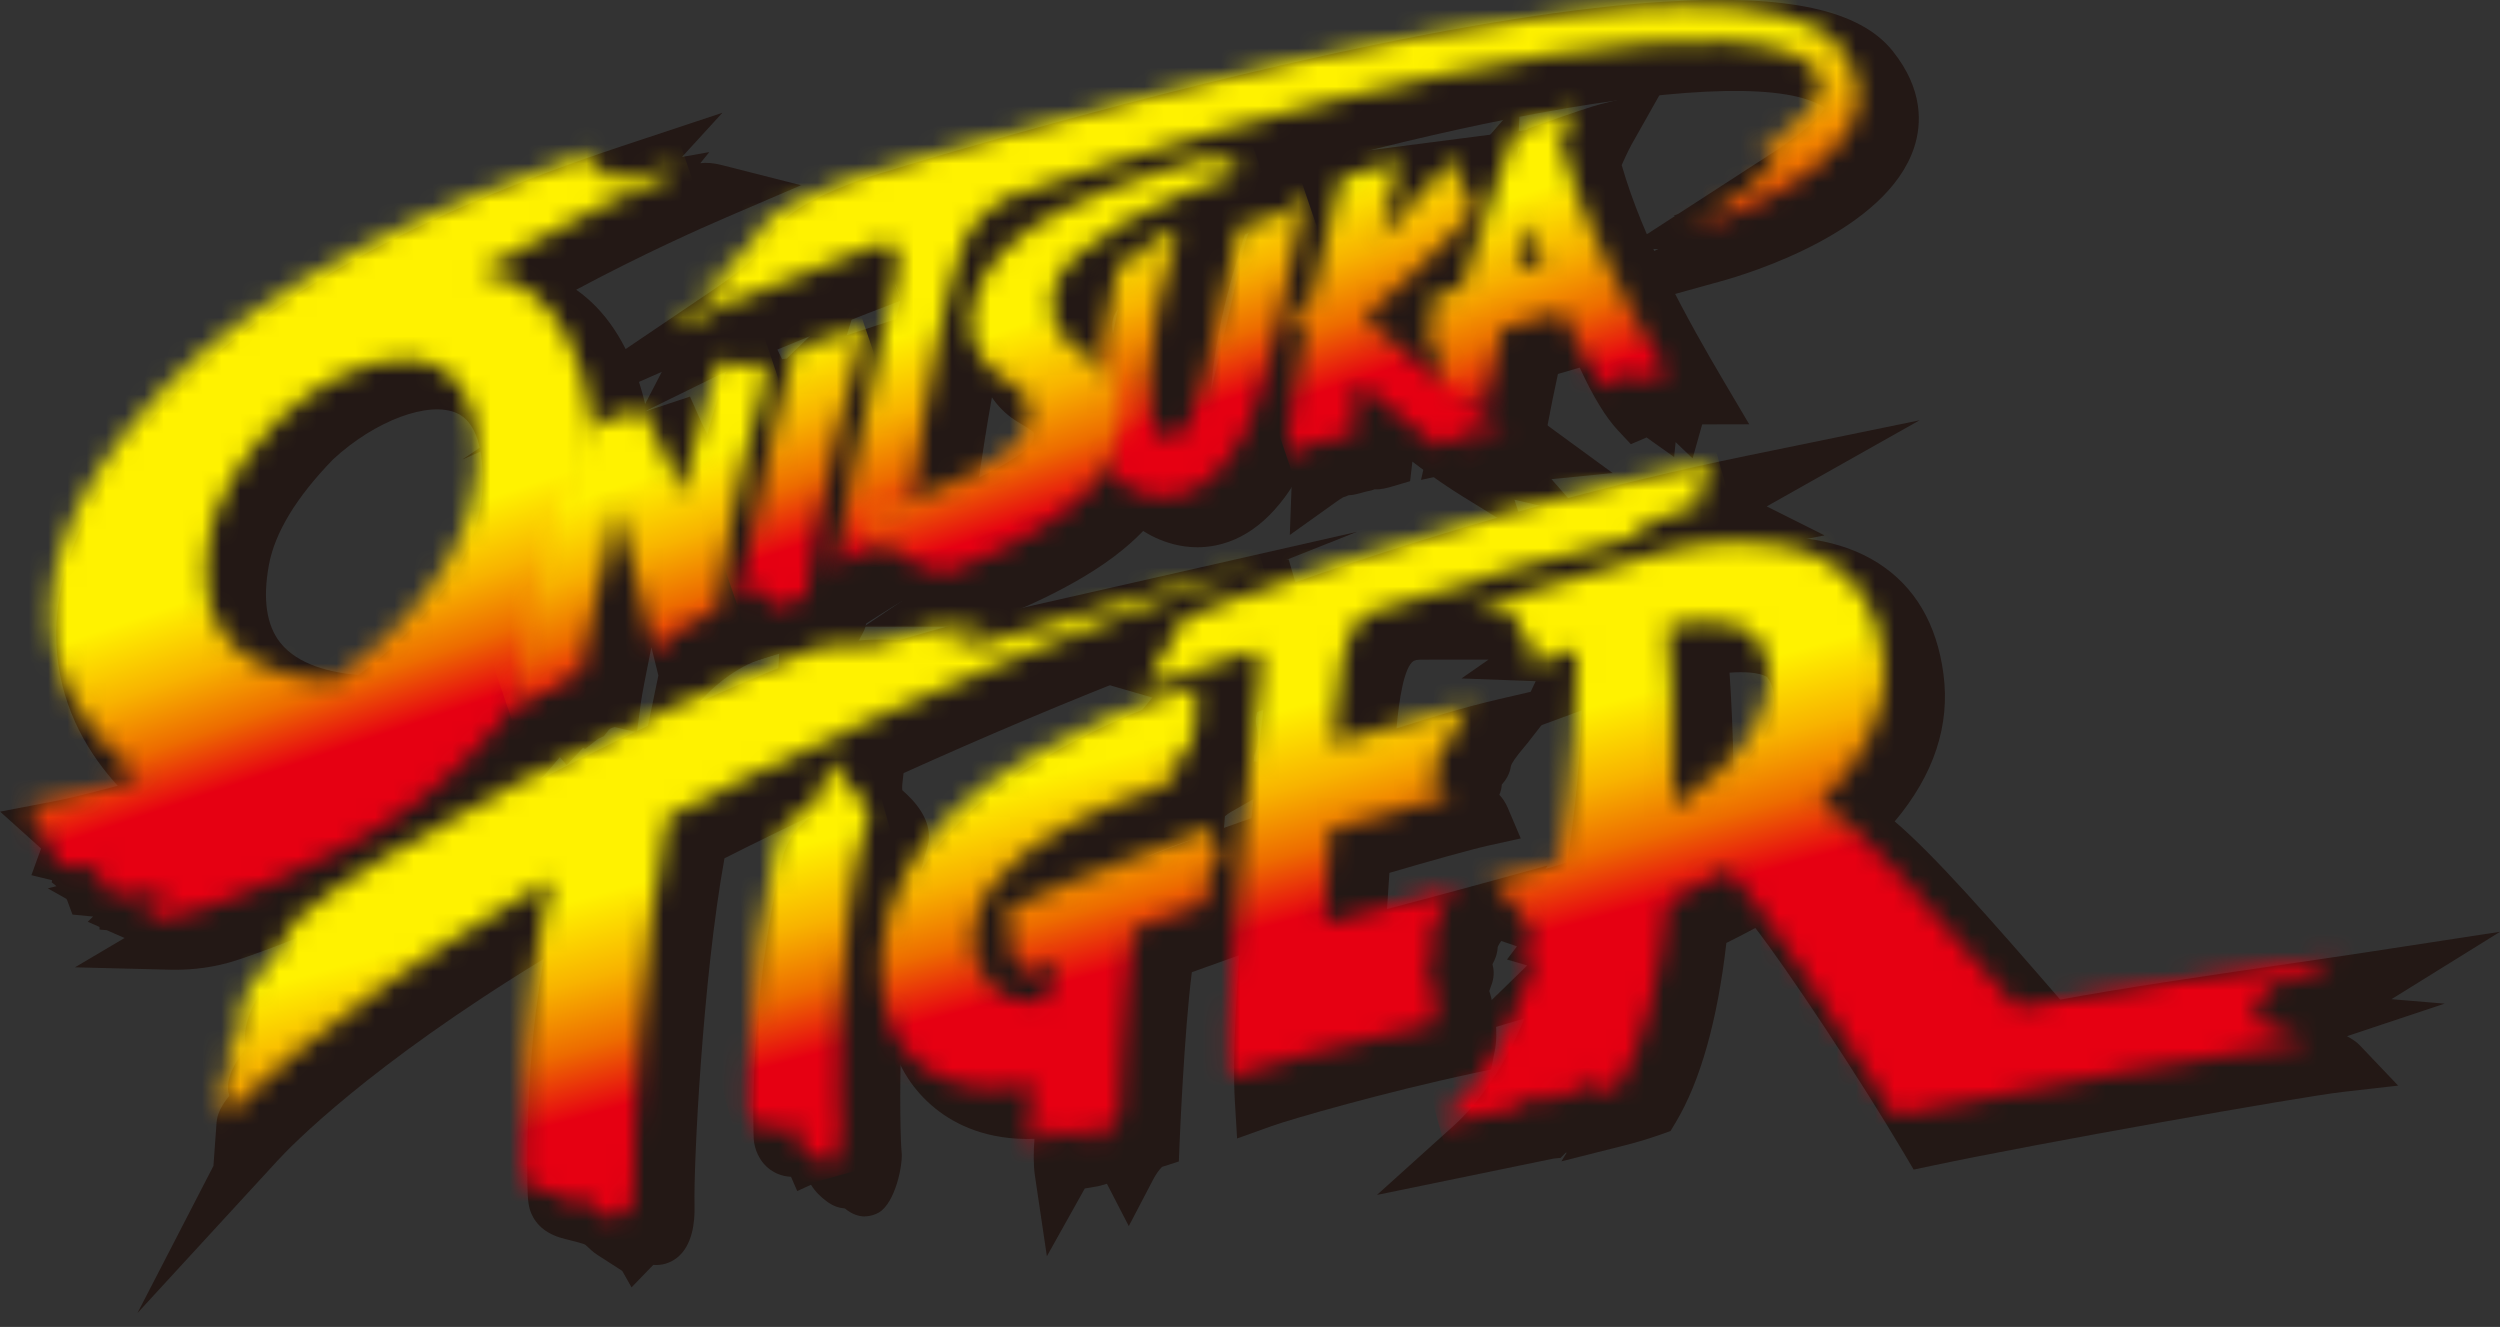
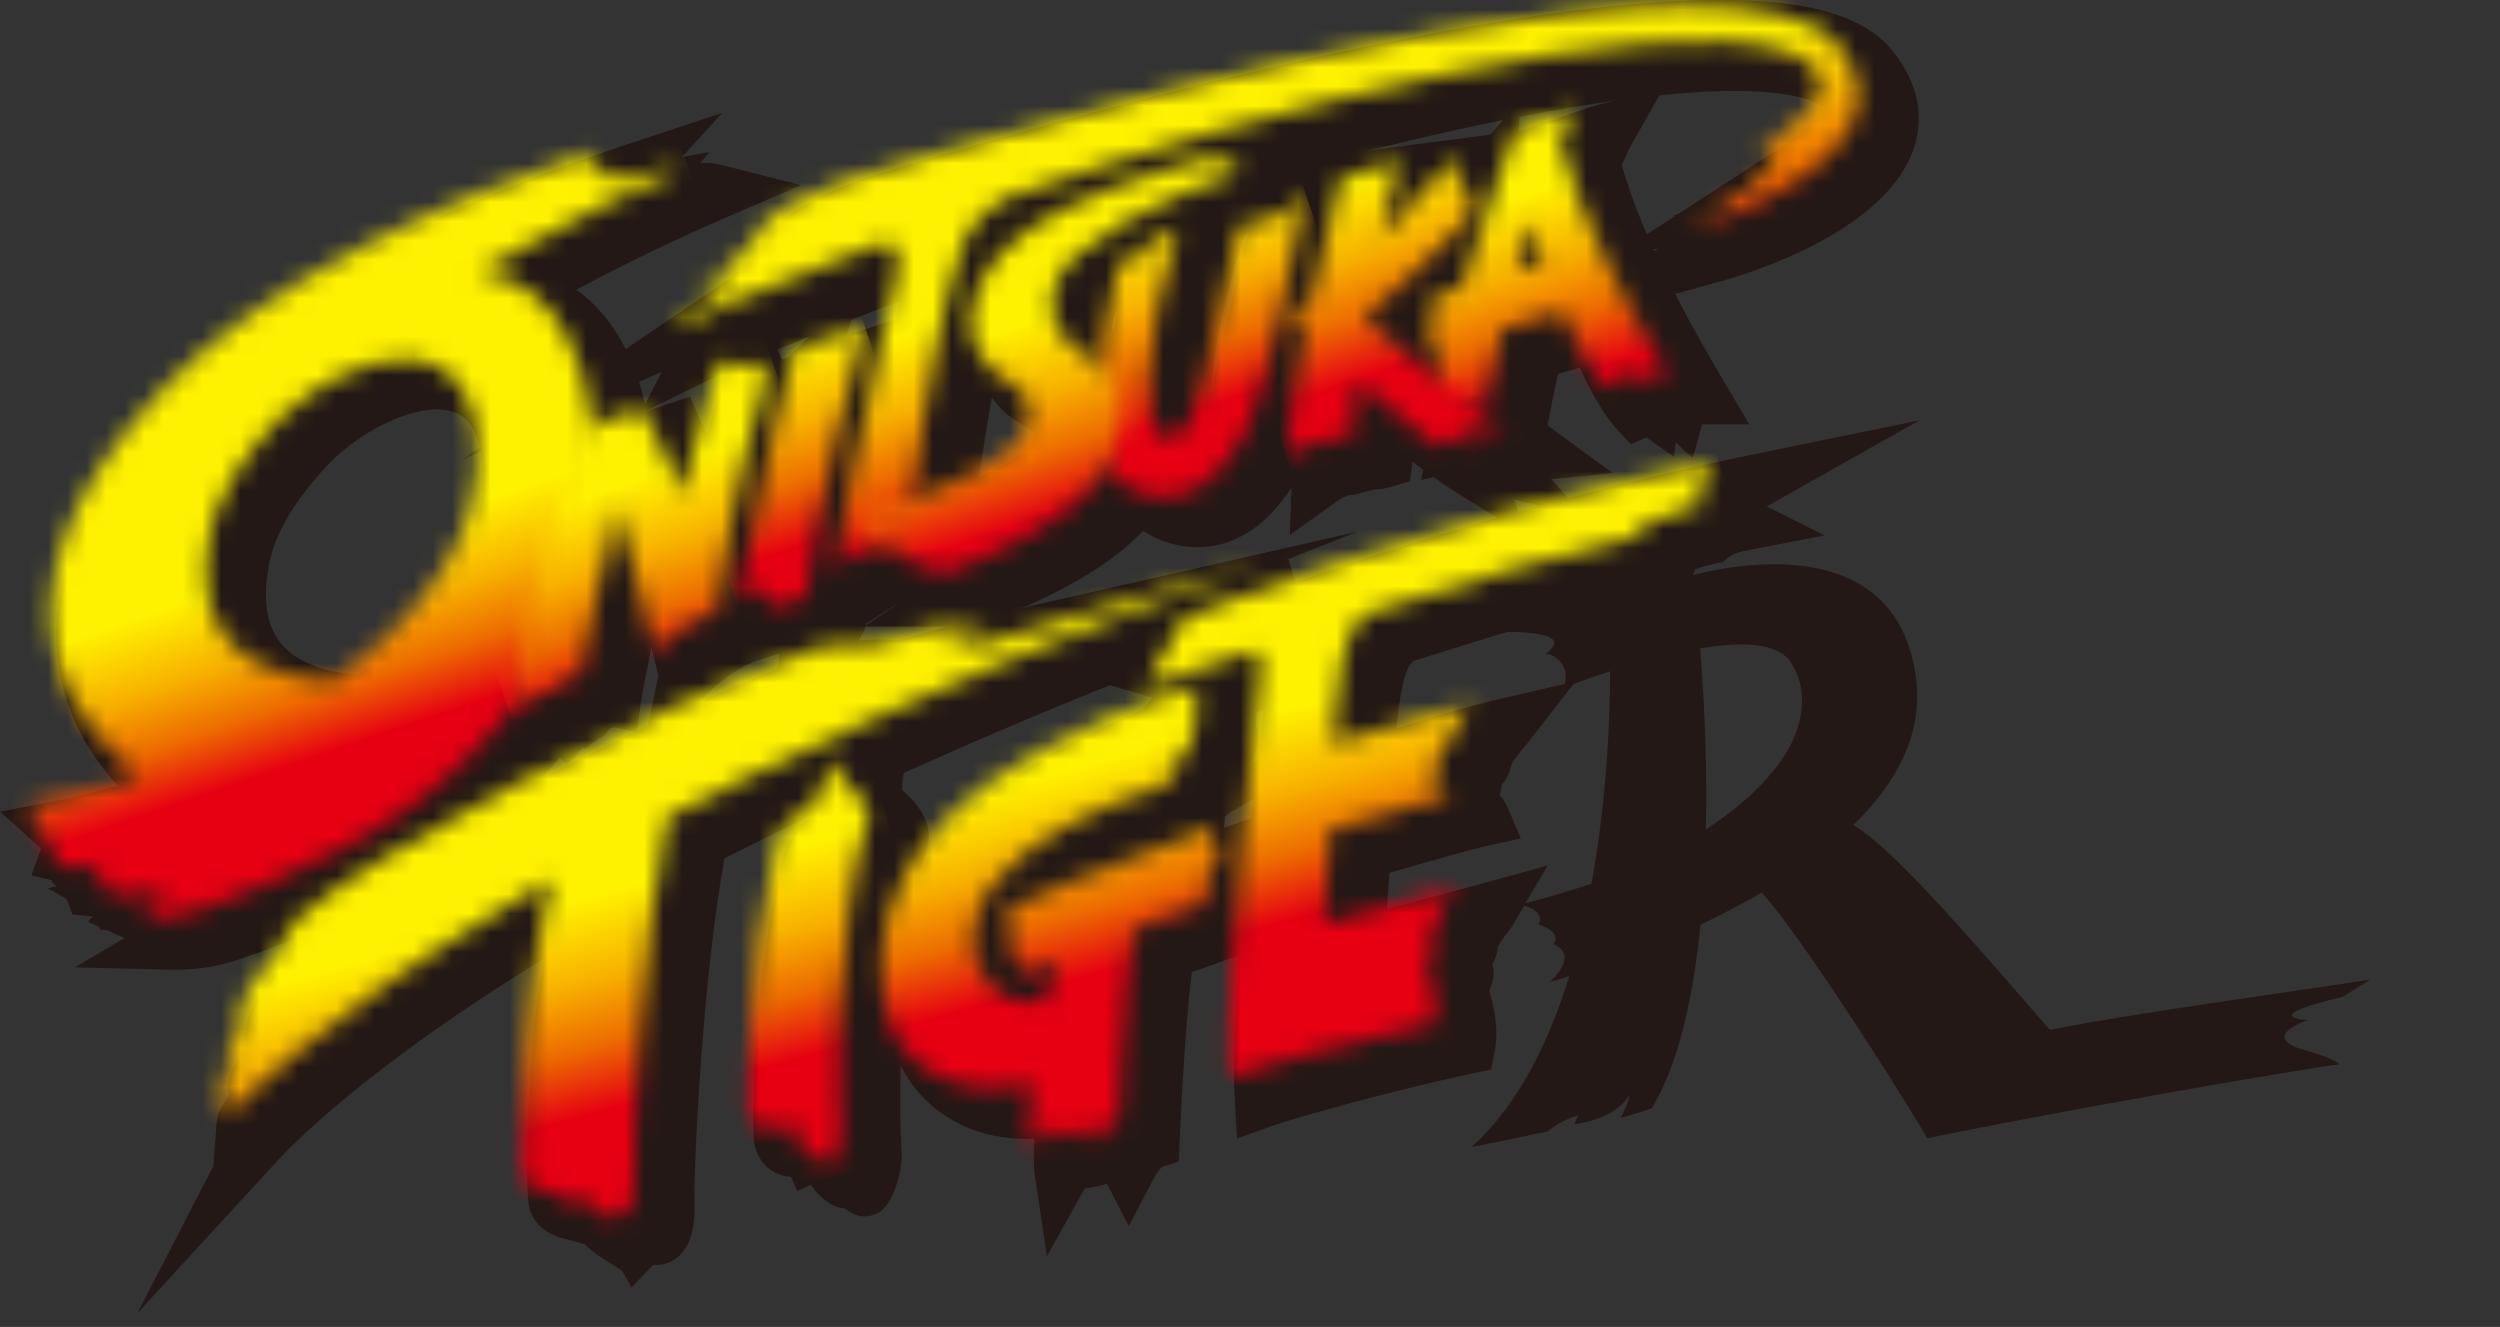
<svg xmlns="http://www.w3.org/2000/svg" width="130" height="69" viewBox="0 0 130 69" fill="none">
  <rect x="0" y="0" width="130" height="69" fill="#333333" stroke="none" />
  <g clip-path="url(#clip0_517_938)">
    <path d="M26.581 15.294C31.043 12.707 35.3 10.793 37.186 9.982C36.457 9.797 36.508 9.982 34.537 10.354C32.973 10.647 33.144 10.231 33.329 10.005C31.685 10.298 32.435 9.338 32.766 8.976C24.234 11.809 15.556 15.81 10.334 21.265C-0.786 32.885 6.581 39.749 9.005 41.527C8.578 41.661 8.135 41.794 7.679 41.925C5.104 42.649 3.768 42.952 3.125 43.075C3.248 43.185 3.374 43.329 3.471 43.511C3.64 43.827 3.62 44.14 3.576 44.342C3.563 44.394 3.553 44.44 3.535 44.489C3.645 44.514 3.771 44.548 3.845 44.578C3.863 44.586 3.883 44.594 3.906 44.602C4.037 44.65 4.252 44.73 4.29 44.989C4.306 45.102 4.293 45.215 4.275 45.305C4.336 45.353 4.4 45.423 4.464 45.515C4.595 45.7 4.636 45.787 4.654 45.915L4.659 45.951C4.659 45.964 4.672 45.98 4.697 46.013C4.72 46.044 4.754 46.087 4.779 46.144C4.792 46.169 4.802 46.193 4.81 46.213C4.925 46.223 5.132 46.239 5.422 46.236C5.473 46.236 5.527 46.236 5.58 46.236C5.662 46.233 6.082 46.218 6.399 46.19C6.719 46.159 7.06 46.105 7.06 46.105C7.06 46.105 6.97 46.336 6.717 46.518C6.466 46.703 6.356 46.729 6.356 46.729C6.374 46.739 6.392 46.747 6.407 46.757C6.407 46.757 6.512 46.819 6.545 46.86C6.589 46.914 6.591 47.008 6.591 47.008C6.591 47.008 6.855 47.029 7.129 47.032C7.398 47.032 7.505 47.008 7.505 47.008C7.505 47.008 7.4 47.145 7.301 47.26C7.201 47.376 7.098 47.478 7.098 47.478C7.669 47.73 8.168 47.722 8.767 47.704C9.863 47.673 10.311 47.527 10.311 47.527C10.311 47.527 10.109 47.922 9.891 48.217C9.673 48.51 9.259 48.818 8.964 48.992C9.021 48.992 9.159 48.992 9.22 48.992C9.863 48.987 10.851 48.907 11.9 48.558C11.97 48.538 18.948 46.293 23.351 42.916C23.351 42.916 31.941 36.862 32.566 28.086C33.106 20.483 30.843 15.823 26.591 15.304M26.53 25.528C26.284 30.616 21.812 34.612 19.088 36.588C15.727 36.434 11.483 35.102 12.576 29.133C12.968 27.001 14.361 24.884 16.311 22.877C20.166 19.274 26.914 17.568 26.53 25.525" fill="#231815" />
    <path d="M9.023 50.426C8.982 50.426 8.944 50.426 8.918 50.426L3.898 50.301L6.476 48.776L5.549 48.368L5.176 48.338V48.202L4.564 47.932L4.84 47.66C4.771 47.655 4.712 47.65 4.664 47.645L3.768 47.557L3.491 46.808C3.476 46.788 3.461 46.765 3.445 46.736L2.485 46.195L2.938 46.082L2.688 45.882L2.711 45.772L1.633 45.51L2.137 44.121L0.005 42.205L2.857 41.658C3.294 41.573 4.257 41.365 6.123 40.86C4.72 39.328 3.235 37.024 2.969 33.978C2.593 29.662 4.723 25.048 9.3 20.267C13.971 15.386 21.717 11.127 32.317 7.606L37.565 5.864L35.466 8.16L36.884 7.909L36.416 8.486C36.754 8.448 37.081 8.468 37.542 8.586L41.656 9.633L37.754 11.309C36.436 11.876 33.41 13.22 29.962 15.066C32.973 17.17 34.447 21.799 33.994 28.178C33.339 37.378 24.832 43.613 24.198 44.068C19.764 47.46 12.922 49.731 12.351 49.918C11.125 50.329 9.975 50.421 9.228 50.426C9.184 50.426 9.102 50.426 9.031 50.426H9.023ZM13.359 44.807L12.259 46.898C14.168 46.218 19.15 44.304 22.465 41.758L22.511 41.722C22.59 41.666 30.551 35.941 31.117 27.971C31.588 21.345 29.827 17.139 26.407 16.726L22.132 16.207L25.861 14.047C27.825 12.908 29.74 11.902 31.447 11.055C31.419 11.032 31.393 11.006 31.365 10.978C22.168 14.214 15.446 18.006 11.37 22.264C7.395 26.418 5.532 30.275 5.831 33.726C6.141 37.28 8.747 39.554 9.852 40.365L12.151 42.053L9.43 42.908C8.977 43.049 8.519 43.188 8.068 43.316C6.988 43.619 6.12 43.849 5.424 44.027C5.603 44.301 5.677 44.581 5.708 44.781C5.708 44.781 5.708 44.784 5.708 44.786C5.864 44.778 6.087 44.768 6.271 44.753C6.525 44.73 6.822 44.681 6.824 44.681L9.323 44.278L9.077 44.902L11.921 43.855L10.137 46.049L13.362 44.814L13.359 44.807ZM19.516 38.042L19.014 38.019C15.937 37.878 13.687 36.936 12.323 35.217C11.063 33.631 10.669 31.494 11.15 28.863C11.565 26.603 12.95 24.247 15.269 21.861L15.318 21.812C16.672 20.544 18.302 19.528 19.902 18.948C21.827 18.25 23.583 18.224 24.978 18.874C26.45 19.559 28.163 21.278 27.956 25.584C27.838 28.035 26.635 32.872 19.92 37.742L19.513 38.037L19.516 38.042ZM17.307 23.901C15.407 25.859 14.289 27.704 13.982 29.384C13.656 31.158 13.856 32.515 14.575 33.421C15.492 34.576 17.207 34.981 18.648 35.102C21.136 33.221 24.876 29.705 25.083 25.445C25.155 23.954 24.986 22.058 23.77 21.491C22.321 20.816 19.488 21.873 17.309 23.898L17.307 23.901Z" fill="#231815" />
    <path d="M97.304 3.562C91.368 -3.857 45.578 10.596 45.578 10.596C43.453 11.347 41.589 12.212 41.093 13.321C40.655 14.291 39.065 15.481 38.049 16.169C40.092 15.271 39.58 16.046 39.58 16.046C39.516 16.125 36.897 17.693 36.585 18.294C37.867 17.663 41.5 16.133 46.351 14.283L46.333 14.293C46.333 14.293 46.353 14.283 46.363 14.275C46.666 14.16 46.973 14.044 47.285 13.926C47.52 13.862 47.72 13.821 47.807 13.819C47.881 13.819 47.948 13.829 48.009 13.854C48.478 14.052 48.442 14.74 48.375 15.238C48.345 15.474 48.142 16.341 47.753 17.999C47.175 20.465 46.399 23.775 45.928 26.208C45.416 28.869 45.227 30.198 45.165 30.655C46.609 29.736 47.098 29.572 47.098 29.572L47.259 29.487C47.308 29.384 47.723 28.871 47.723 28.871L47.879 29.018L48.427 27.758L48.547 28.692C48.562 28.676 48.634 28.587 48.665 28.574C48.695 28.563 48.977 28.453 48.998 28.445C49.02 28.448 50.06 18.751 51.724 14.021C52.12 12.892 53.103 11.966 53.869 11.527C67.415 6.754 88.014 1.604 94.501 3.839C97.724 4.95 96.487 6.89 93.072 9.102C93.848 8.922 94.979 8.586 93.454 9.531C93.761 9.577 94.252 9.828 92.775 10.434C93.185 10.48 93.763 10.691 91.158 11.663C91.672 11.678 92.123 11.899 89.158 13.233C93.861 11.93 101.056 8.25 97.309 3.567" fill="#231815" />
    <path d="M43.32 33.534L43.735 30.46C43.883 29.364 44.152 27.799 44.51 25.93C44.999 23.411 45.811 19.951 46.346 17.665C46.507 16.977 46.694 16.184 46.814 15.643C41.963 17.493 38.438 18.984 37.212 19.584L33.285 21.512L34.414 19.336L24.032 23.901L37.238 14.968C38.968 13.798 39.649 13.005 39.777 12.72C40.386 11.36 41.927 10.347 45.094 9.228L45.14 9.212C45.255 9.176 56.79 5.551 68.9 2.882C76.05 1.306 82.014 0.367 86.624 0.085C92.962 -0.3 96.71 0.516 98.42 2.653C100.03 4.665 99.92 6.477 99.544 7.642C98.131 12.027 90.955 14.219 89.53 14.614L71.35 19.654L86.233 12.954L83.721 12.882L85.69 12.148L87.098 11.234L87.019 11.224L87.274 11.119L92.279 7.878C94.252 6.6 94.759 5.861 94.882 5.61C94.772 5.522 94.526 5.366 94.017 5.191C91.362 4.278 85.357 4.727 77.109 6.456C70.108 7.924 61.656 10.303 54.468 12.828C53.928 13.172 53.301 13.826 53.065 14.491C52.428 16.3 51.46 20.139 50.469 28.15C50.388 28.812 50.339 29.212 49.853 29.582L49.691 29.705L49.474 29.79C49.474 29.79 49.451 29.8 49.44 29.803L48.376 30.78L48.091 31.181L48.015 31.109L47.459 31.619L47.38 31.009C47.144 31.127 46.689 31.376 45.921 31.863L43.307 33.526L43.32 33.534ZM48.895 19.413C48.386 21.594 47.743 24.386 47.336 26.482C47.318 26.58 47.3 26.675 47.282 26.77L47.966 25.186C48.263 23.031 48.575 21.104 48.895 19.413ZM46.527 14.75L46.837 15.566C46.84 15.553 46.842 15.538 46.847 15.525L46.584 14.845L46.527 14.752V14.75ZM49.707 13.772C49.837 14.173 49.888 14.686 49.812 15.34C49.993 14.67 50.178 14.07 50.364 13.539C50.398 13.444 50.434 13.351 50.472 13.262L49.709 13.772H49.707ZM46.033 11.966C42.997 13.041 42.488 13.729 42.406 13.913C42.34 14.062 42.258 14.214 42.158 14.368C43.246 13.934 44.444 13.467 45.731 12.974H45.736L46.118 12.828L55.878 9.105C50.318 10.626 46.371 11.861 46.033 11.966ZM57.248 8.732L56.877 8.981C57.78 8.686 58.715 8.389 59.677 8.088C58.845 8.306 58.034 8.522 57.248 8.732Z" fill="#231815" />
    <path d="M31.911 36.323C31.911 36.323 31.831 36.305 31.78 36.31C31.731 36.315 31.639 36.39 31.639 36.39C31.614 36.41 31.573 36.428 31.56 36.431C31.56 36.431 31.363 36.492 31.263 36.528C31.263 36.528 31.214 36.4 31.15 36.362C31.112 36.339 30.881 36.752 30.818 36.795C30.705 36.867 30.533 37.065 30.492 37.121C30.451 37.139 30.359 37.178 30.308 37.219C30.277 37.201 30.009 37.07 30.009 37.07C30.009 37.07 29.573 37.586 29.515 37.65C29.494 37.627 29.338 37.45 29.269 37.447C29.202 37.447 29.028 37.593 28.985 37.632C28.68 37.896 28.168 38.014 28.122 38.022C29.422 31.255 31.353 25.448 32.19 23.367L35.098 22.404C35.505 23.326 36.503 25.043 37.153 26.911C38.103 23 38.914 20.429 39.004 20.157C39.267 20.262 39.488 19.972 39.611 19.792C39.664 19.903 39.741 19.985 39.741 19.985C39.777 20.026 40.11 20.167 40.11 20.167C40.143 20.205 40.509 20.159 40.553 20.154C40.599 20.185 40.647 20.226 40.673 20.252L40.814 20.452C41.013 20.559 41.82 19.782 41.82 19.782C41.305 21.453 39.925 26.251 38.989 32.969C37.13 33.611 35.722 35.12 35.722 35.12C35.727 35.099 34.908 31.814 34.488 30.09C34.219 28.994 33.943 28.117 33.703 27.447C33.703 27.447 32.077 35.132 31.918 36.326" fill="#231815" />
    <path d="M26.307 39.844L26.709 37.747C28.048 30.778 30.006 24.94 30.854 22.826L31.102 22.204L35.881 20.624L36.408 21.817C36.498 22.02 36.629 22.284 36.782 22.587C37.289 20.755 37.627 19.715 37.632 19.7L38.116 18.242L38.74 18.494L39.808 16.908L40.665 18.676L40.875 18.648L40.891 18.658L44.825 14.86L43.184 20.198C42.649 21.94 41.305 26.693 40.402 33.159L40.279 34.034L39.444 34.322C37.962 34.835 36.769 36.085 36.757 36.097L33.27 39.782L34.235 35.127C34.156 34.801 34.017 34.239 33.872 33.652C33.598 35.009 33.38 36.136 33.331 36.508L33.122 38.076L31.962 37.809C31.919 37.822 31.829 37.853 31.762 37.873C31.734 37.899 31.703 37.922 31.67 37.948C31.652 37.968 31.627 37.994 31.614 38.009L31.401 38.284L31.097 38.42L30.426 38.948L30.319 38.884L29.471 39.785L29.003 39.249C28.709 39.364 28.468 39.415 28.391 39.431L26.302 39.836L26.307 39.844ZM31.64 37.978C31.64 37.978 31.619 37.991 31.609 37.999L31.599 38.004C31.599 38.004 31.624 37.986 31.64 37.978ZM32.087 28.089C31.458 30.136 30.769 32.638 30.157 35.328C30.334 35.166 30.511 35.061 30.68 34.999C31.03 33.139 31.732 29.774 32.087 28.089ZM34.074 24.26L35.047 26.949C35.351 27.794 35.633 28.733 35.879 29.739C36.068 30.514 36.334 31.602 36.572 32.564C36.907 32.346 37.276 32.133 37.67 31.943C37.85 30.729 38.044 29.577 38.241 28.499L37.391 31.992L35.789 27.383C35.379 26.203 34.814 25.079 34.353 24.165L34.071 24.257L34.074 24.26Z" fill="#231815" />
    <path d="M42.874 32.548L43.094 32.387L43.619 32.202C43.678 32.094 44.259 27.088 46.655 18.088C45.631 18.417 44.367 18.838 43.005 19.297C42.754 20.216 41.477 25.127 40.105 32.169C40.105 32.169 40.422 32.035 40.509 32.069C40.66 32.125 40.611 32.461 40.611 32.461C40.619 32.461 40.711 32.423 40.724 32.42C40.734 32.407 40.872 32.212 41.029 32.035C41.123 31.927 41.226 31.93 41.31 31.82C41.53 31.527 41.587 31.612 41.605 31.648C41.623 31.681 41.607 32.056 41.607 32.056C41.576 32.22 41.497 32.258 41.587 32.322C41.638 32.361 41.758 32.348 41.84 32.366C42.027 32.402 42.037 32.672 42.027 32.831L42.874 32.548Z" fill="#231815" />
    <path d="M40.468 34.871L40.52 33.993L38.856 34.491L38.889 34.26L38.167 34.571L38.692 31.894C40.22 24.042 41.602 18.966 41.615 18.917L41.817 18.176L42.544 17.932C44.136 17.396 45.301 17.011 46.212 16.718L48.724 15.91L48.043 18.463C46.735 23.377 45.749 27.917 45.117 31.958C45.03 32.52 45.009 32.654 44.881 32.887L44.618 33.383L43.77 33.68L43.54 33.849L40.463 34.876L40.468 34.871ZM41.961 30.224C42.135 30.275 42.298 30.357 42.444 30.465C42.752 28.615 43.376 25.184 44.602 20.282C44.472 20.326 44.336 20.372 44.198 20.419C43.824 21.866 42.956 25.356 41.961 30.224Z" fill="#231815" />
    <path d="M68.378 12.484C68.26 12.479 67.874 12.191 67.874 12.191C67.541 12.712 67.19 12.805 67.19 12.805C67.144 12.774 67.078 12.671 67.054 12.623C67.021 12.653 66.909 12.782 66.814 12.828C66.793 12.841 66.716 12.861 66.671 12.854C66.655 12.851 66.629 12.848 66.614 12.854C66.604 12.856 66.596 12.859 66.591 12.864C66.509 12.887 66.212 12.882 66.184 12.882C66.133 13.031 65.137 17.447 64.413 20.531C63.847 22.949 63.304 23.518 63.304 23.518C62.751 24.075 62.209 23.854 62.209 23.854C61.2 23.446 61.154 18.958 62.974 13.028C62.508 13.177 62.155 13.454 61.745 13.703C60.811 14.278 61.2 14.442 60.908 14.614C60.617 14.788 60.327 14.573 59.936 14.706C58.722 19.597 58.167 24.722 60.002 26.241C60.002 26.241 63.606 29.159 66.494 23.649C67.623 21.494 69.179 13.877 69.591 11.145C69.391 11.088 68.547 12.489 68.378 12.484Z" fill="#231815" />
    <path d="M62.265 28.458C60.506 28.458 59.255 27.493 59.096 27.365C57.007 25.635 56.823 21.263 58.535 14.36L58.725 13.595L59.47 13.341C59.692 13.267 59.897 13.233 60.076 13.223C60.294 12.959 60.588 12.72 60.99 12.474C61.08 12.42 61.164 12.363 61.246 12.312C61.581 12.097 61.996 11.825 62.534 11.655L65.155 10.819L64.346 13.454C63.465 16.318 63.082 18.691 62.974 20.349C62.984 20.3 62.997 20.254 63.007 20.203C63.366 18.673 63.793 16.816 64.136 15.317C64.769 12.558 64.776 12.535 64.822 12.407L65.178 11.383L66.207 11.44L67.3 10.408L67.484 10.118L68.096 10.572C68.567 10 69.13 9.523 69.973 9.759L71.196 10.103L71.007 11.363C70.702 13.374 69.12 21.727 67.761 24.321C66.553 26.628 65.03 27.988 63.235 28.358C62.897 28.427 62.57 28.458 62.26 28.458H62.265ZM60.901 25.117C61 25.189 61.786 25.725 62.682 25.527C63.002 25.456 63.322 25.297 63.637 25.05C62.91 25.435 62.165 25.394 61.669 25.191C60.965 24.907 60.54 24.237 60.307 23.346C60.399 24.267 60.611 24.86 60.901 25.114V25.117ZM67.336 14.257C67.226 14.737 67.088 15.34 66.944 15.961C66.599 17.465 66.171 19.328 65.813 20.862C65.572 21.889 65.329 22.641 65.104 23.192C65.142 23.123 65.181 23.051 65.219 22.979C65.897 21.681 66.898 17.562 67.577 14.196C67.566 14.198 67.556 14.201 67.548 14.203L67.336 14.257Z" fill="#231815" />
    <path d="M82.799 8.484C83.276 7.357 83.578 6.821 83.578 6.821C82.956 6.977 80.736 7.77 80.552 7.834C80.552 7.834 79.154 11.501 77.728 16.084C76.717 16.416 76.103 16.634 76.103 16.634C76.428 16.9 76.226 17.237 76.106 17.357C76.019 17.442 75.865 17.627 75.975 17.652C76.574 17.801 76.203 18.14 76.203 18.14C76.203 18.14 76.085 18.284 76.111 18.502C76.116 18.568 76.141 18.692 76.116 18.779C76.072 18.928 75.724 19.207 75.722 19.207L75.66 19.61C75.857 19.546 76.275 19.41 76.789 19.243C76.431 20.514 76.09 21.804 75.796 23.067C75.883 23.046 76.418 22.941 76.687 22.702C76.728 22.664 76.884 22.52 76.95 22.52C77.017 22.52 77.194 22.697 77.216 22.718C77.27 22.656 77.649 22.158 77.649 22.158C77.649 22.158 77.769 22.21 77.831 22.238C77.892 22.264 77.933 22.284 77.961 22.302C78.007 22.264 78.097 22.225 78.135 22.207C78.174 22.156 78.322 21.961 78.427 21.894C78.489 21.853 78.504 21.866 78.548 21.886C78.614 21.925 78.676 22.048 78.676 22.048C78.775 22.015 78.965 21.956 78.965 21.956C78.975 21.953 79.013 21.935 79.037 21.917C79.28 20.624 79.531 19.42 79.784 18.307C79.968 18.25 80.14 18.201 80.291 18.158L80.864 17.991C81.443 17.824 82.17 17.614 82.953 17.391C83.654 19.071 84.427 20.598 85.162 21.383C85.185 21.373 85.515 21.045 85.523 21.04C85.556 21.019 85.618 21.017 85.636 21.024C85.718 21.045 85.835 21.145 85.869 21.165C85.874 21.109 85.897 20.986 85.922 20.945C86.004 20.796 86.153 20.747 86.237 20.727C86.301 20.709 86.524 20.398 86.632 20.493C86.744 20.593 87.238 21.104 87.277 21.142C87.279 21.132 87.272 20.816 87.348 20.742C87.43 20.665 87.556 20.811 87.709 20.757C87.801 20.724 87.881 20.703 87.945 20.703C87.95 20.703 88.428 20.626 88.428 20.626C86.194 16.847 83.862 12.538 82.799 8.481M80.555 15.204C80.793 14.316 81.033 13.505 81.261 12.764C81.466 13.387 81.699 14.08 81.957 14.799C81.471 14.935 81 15.071 80.555 15.204Z" fill="#231815" />
    <path d="M73.891 24.966L74.393 22.743C74.49 22.323 74.598 21.892 74.71 21.445L73.891 21.712L74.429 18.114L74.572 18.068C74.565 18.047 74.559 18.027 74.554 18.006C74.506 17.824 74.467 17.547 74.554 17.224L73.221 16.131L75.627 15.274C75.647 15.266 75.99 15.145 76.582 14.945C77.928 10.701 79.2 7.352 79.213 7.316L79.451 6.692L80.122 6.454C81.753 5.874 82.799 5.525 83.235 5.415L86.486 4.601L84.837 7.524C84.837 7.524 84.643 7.873 84.328 8.584C85.436 12.453 87.753 16.639 89.673 19.885L90.96 22.063L88.513 22.069L88.016 23.837L87.133 22.99L87.054 23.765L85.623 22.748L84.804 23.098L84.118 22.364C83.491 21.691 82.841 20.624 82.147 19.117C82.024 19.153 81.906 19.187 81.791 19.22L81.013 19.446C80.823 20.318 80.636 21.235 80.46 22.179L80.36 22.707L79.94 23.041C79.784 23.164 79.592 23.267 79.405 23.326C79.405 23.326 79.236 23.38 79.147 23.408L78.712 23.557L78.118 24.052L78.025 23.998L77.378 24.76L76.815 24.268C76.61 24.347 76.382 24.414 76.131 24.468L73.902 24.953L73.891 24.966ZM83.836 15.774L84.279 16.839C84.786 18.053 85.206 18.879 85.533 19.436C85.669 19.328 85.802 19.246 85.93 19.184C84.853 17.273 83.793 15.24 82.915 13.172C83.032 13.523 83.168 13.911 83.311 14.311L83.839 15.771L83.836 15.774ZM76.318 16.256C76.318 16.256 76.328 16.256 76.333 16.259C76.328 16.259 76.323 16.259 76.318 16.256Z" fill="#231815" />
    <path d="M67.351 30.485C60.573 32.138 53.285 34.704 51.335 35.094C51.025 35.156 52.548 34.124 53.185 33.765L50.364 34.514C50.364 34.514 51.327 33.749 52.776 33.175C49.745 33.862 47.114 34.722 46.927 34.732C46.712 34.745 44.976 34.586 44.154 34.879C34.944 38.166 20.991 45.569 17.276 48.853C16.793 49.282 16.503 49.952 16.411 50.167C16.217 50.632 15.904 50.986 15.904 50.986C13.967 53.008 14.184 54.024 14.184 54.024C14.184 54.024 14.328 54.879 13.754 55.638C13.183 56.4 13.306 56.585 13.306 56.585C13.693 56.385 14.322 56.706 13.521 57.414C12.72 58.125 12.694 58.479 12.694 58.479C14.177 57.807 13.368 59.374 13.368 59.374C14.008 58.679 18.272 54.147 28.517 48.027C29.174 47.611 29.73 47.263 30.413 46.867C30.024 48.517 28.765 52.841 28.862 61.574C28.867 61.992 28.89 62.385 28.944 62.518C29.069 62.836 29.438 62.959 29.748 63.031L29.779 63.036C30.106 63.116 30.695 63.265 30.948 63.37C31.432 63.58 31.588 63.873 31.834 64.032C31.834 64.032 31.849 63.688 31.972 63.365C31.972 63.365 32.689 63.752 33.145 64.555C33.145 64.555 33.511 64.178 34.028 64.322C34.547 64.463 34.699 63.455 34.681 62.726C34.624 60.675 35.113 50.111 36.393 43.665C42.237 40.657 52.251 36.087 60.911 32.846C63.041 32.051 65.38 31.178 67.351 30.485Z" fill="#231815" />
    <path d="M7.157 68.261L11.099 60.627L11.261 58.374C11.291 57.94 11.514 57.476 11.924 56.988C11.639 56.062 12.351 55.112 12.607 54.768C12.776 54.545 12.768 54.283 12.763 54.23C12.671 53.632 12.763 52.194 14.839 50.013C14.888 49.954 15.011 49.782 15.085 49.608C15.418 48.823 15.832 48.207 16.324 47.771C20.384 44.178 34.698 36.718 43.673 33.516C44.479 33.228 45.598 33.234 46.686 33.28C46.719 33.28 46.747 33.282 46.775 33.285C46.919 33.246 47.159 33.175 47.392 33.108C48.429 32.805 50.359 32.243 52.458 31.768L70.556 27.657L66.88 29.118C66.924 29.107 66.967 29.097 67.008 29.087L67.825 31.851C65.838 32.548 63.486 33.426 61.412 34.201C52.983 37.355 43.376 41.738 37.673 44.632C36.539 50.873 36.06 60.601 36.116 62.687C36.139 63.583 35.999 64.776 35.203 65.405C34.847 65.684 34.411 65.813 33.971 65.774L32.84 66.942L32.356 66.087L31.061 65.251C30.851 65.117 30.697 64.969 30.585 64.861C30.467 64.748 30.441 64.725 30.377 64.697C30.313 64.671 30.001 64.576 29.468 64.448L29.422 64.437C28.496 64.222 27.887 63.755 27.608 63.049C27.505 62.798 27.433 62.456 27.426 61.589C27.364 56.162 27.828 52.361 28.283 49.857C19.175 55.415 15.162 59.559 14.43 60.355L7.16 68.266L7.157 68.261ZM33.649 65.713C33.649 65.713 33.651 65.713 33.654 65.713C33.654 65.713 33.651 65.713 33.649 65.713ZM31.204 61.312L32.653 62.092C32.732 62.136 32.958 62.264 33.237 62.487C33.214 59.711 33.736 49.654 34.98 43.38L35.115 42.697L35.735 42.379C38.761 40.822 43.059 38.774 47.751 36.695L44.041 37.681L45.982 36.144C45.137 36.128 44.781 36.182 44.633 36.236C35.379 39.538 21.689 46.87 18.228 49.934C18.154 49.998 17.954 50.211 17.737 50.729C17.468 51.376 17.061 51.853 16.982 51.943L16.943 51.987C15.848 53.131 15.653 53.778 15.623 53.919C15.648 54.178 15.671 54.761 15.461 55.425C17.939 53.308 21.894 50.306 27.764 46.798L27.856 46.739C28.48 46.344 29.023 46.005 29.694 45.618L32.579 43.95L31.813 47.201C31.78 47.337 31.744 47.493 31.701 47.665C31.255 49.474 30.213 53.711 30.3 61.558C30.3 61.602 30.3 61.643 30.3 61.681C30.567 61.748 30.8 61.81 30.994 61.869L31.201 61.317L31.204 61.312ZM12.766 54.25L12.771 54.27C12.771 54.27 12.771 54.263 12.771 54.258V54.25H12.766ZM12.766 54.242C12.766 54.242 12.766 54.255 12.768 54.258C12.768 54.252 12.768 54.247 12.766 54.242Z" fill="#231815" />
    <path d="M45.795 42.035C45.373 41.681 45.485 40.642 45.485 40.642C44.535 41.576 44.451 41.968 44.451 41.968C44.451 41.968 44.402 42.941 43.327 43.47C42.334 43.955 42.121 44.84 42.121 44.84C40.389 52.117 40.614 58.779 40.632 59.136C40.632 59.136 40.678 59.954 41.52 59.716C41.52 59.716 42.068 59.734 42.191 60.016C42.191 60.016 42.641 59.808 42.685 59.575C42.685 59.575 42.726 59.492 42.749 59.333C42.928 59.639 43.297 60.301 43.355 60.734C43.391 60.994 43.926 61.412 44.003 61.399L44.482 61.474C44.64 61.497 44.93 61.843 44.976 61.817C45.022 61.792 45.531 60.606 45.454 60.065C45.362 59.431 45.027 49.574 46.842 43.654C46.98 43.2 46.478 42.61 45.797 42.04" fill="#231815" />
    <path d="M44.976 63.257C44.674 63.257 44.318 63.154 43.939 62.844L43.847 62.828C43.412 62.785 43.099 62.554 42.966 62.454C42.698 62.254 42.388 61.969 42.173 61.607L41.456 61.935L41.133 61.194C40.629 61.171 40.266 60.976 40.061 60.829C39.465 60.403 39.221 59.716 39.193 59.213C39.188 59.133 38.901 52.141 40.721 44.501C40.76 44.337 41.141 42.931 42.695 42.169C42.925 42.056 43.015 41.892 43.015 41.892L43.02 41.773L43.046 41.658C43.161 41.117 43.645 40.426 44.479 39.605L47.359 36.772L46.919 40.793C46.911 40.878 46.911 40.999 46.919 41.091C47.515 41.609 48.626 42.731 48.217 44.065C46.514 49.623 46.803 59.184 46.88 59.859C46.975 60.522 46.558 62.556 45.695 63.054C45.526 63.149 45.278 63.249 44.978 63.249L44.976 63.257ZM44.246 62.893C44.246 62.893 44.267 62.895 44.277 62.898L44.246 62.893ZM42.111 55.415L43.949 58.541C43.88 55.34 43.97 48.433 45.349 43.598C45.347 43.593 45.342 43.59 45.337 43.585C45.05 44.011 44.617 44.442 43.954 44.766C43.64 44.92 43.529 45.156 43.504 45.22C42.58 49.12 42.232 52.823 42.109 55.415H42.111ZM43.517 45.181C43.517 45.181 43.512 45.199 43.509 45.21C43.514 45.192 43.517 45.181 43.517 45.181Z" fill="#231815" />
    <path d="M54.122 50.773C54.478 49.831 54.028 48.479 54.028 48.479C54.028 48.479 59.027 46.197 64.991 44.106C64.991 44.106 64.121 45.084 65.247 45.422C65.247 45.422 63.949 47.121 64.553 48.112C64.553 48.112 62.429 48.856 60.675 49.5C60.181 52.477 59.902 59.338 59.902 59.338C59.27 59.544 58.704 60.642 58.704 60.642C58.284 59.823 57.903 59.87 57.903 59.87C57.714 60.029 56.823 60.273 56.823 60.273L56.127 60.391L56.249 59.61C55.806 59.929 55.243 60.937 55.243 60.937C55.115 60.08 55.264 58.859 55.407 57.578C49.612 58.753 48.061 54.612 48.061 54.612C48.061 54.612 45.16 47.896 52.814 42.146C52.814 42.146 56.774 38.966 63.942 36.854C63.88 37.124 63.821 37.581 63.934 38.055C64.113 38.794 63.655 38.933 63.655 38.933L63.785 39.138C63.811 40.608 62.344 40.862 62.344 40.862C62.344 40.862 62.721 40.957 63.294 40.978C63.294 40.978 62.337 41.525 62.293 42.051C62.293 42.051 50.981 45.158 52.466 51.088C52.466 51.088 53.26 53.78 56.106 53.211C56.321 52.115 56.587 51.101 56.587 51.101C55.804 51.435 55.208 51.684 54.603 51.966C54.603 51.966 55.177 50.727 54.127 50.778" fill="#231815" />
    <path d="M54.437 65.323L53.818 61.148C53.733 60.573 53.741 59.918 53.792 59.22C51.33 59.308 49.673 58.471 48.66 57.66C47.362 56.623 46.829 55.417 46.724 55.153C46.596 54.845 45.88 52.99 46.13 50.391C46.368 47.917 47.569 44.281 51.931 40.999C52.289 40.716 56.362 37.578 63.532 35.466L65.882 34.773L65.342 37.167C65.298 37.36 65.293 37.562 65.329 37.711C65.478 38.319 65.413 38.853 65.219 39.279C65.216 39.39 65.209 39.495 65.196 39.597L68.403 39.71L64.003 42.225C63.908 42.282 63.785 42.369 63.699 42.443L63.647 43.049C63.934 42.946 64.223 42.844 64.515 42.741L70.405 40.675L66.752 44.368L67.646 44.637L66.389 46.295C66.118 46.657 65.856 47.198 65.833 47.442L66.709 48.879L65.027 49.467C65.009 49.472 63.489 50.006 61.976 50.555C61.574 53.703 61.343 59.328 61.341 59.39L61.3 60.396L60.427 60.678C60.309 60.783 60.099 61.073 59.982 61.302L58.697 63.757L57.56 61.556C57.453 61.589 57.335 61.622 57.207 61.658L57.066 61.689L56.408 61.802L54.442 65.317L54.437 65.323ZM57.903 58.428C58.054 58.428 58.261 58.448 58.497 58.53C58.587 56.647 58.845 51.735 59.255 49.264L59.393 48.435L60.179 48.145C61.128 47.796 62.196 47.414 62.974 47.139C63.007 46.849 63.076 46.567 63.163 46.3C59.884 47.522 57.102 48.702 55.666 49.328C55.684 49.51 55.697 49.705 55.697 49.906L58.712 48.622L57.975 51.461C57.975 51.461 57.719 52.449 57.514 53.488L57.327 54.432L56.385 54.622C55.077 54.884 54.03 54.655 53.221 54.196L51.642 54.932L52.305 53.498C51.652 52.851 51.258 52.076 51.086 51.494L51.071 51.435C49.776 46.257 55.656 43.033 59.273 41.573L57.281 41.073C54.977 42.279 53.736 43.254 53.715 43.27L53.682 43.295C47.088 48.25 49.294 53.809 49.392 54.042L49.415 54.099C49.532 54.386 50.751 57.047 55.128 56.159L57.063 55.767L56.884 57.383L58.208 56.436L57.898 58.425H57.913L57.903 58.428ZM62.201 43.583C61.605 43.773 60.506 44.15 59.291 44.701C60.197 44.342 61.177 43.965 62.201 43.583ZM61.991 39.007C61.415 39.215 60.865 39.431 60.343 39.644L62.083 39.441C62.147 39.425 62.196 39.405 62.232 39.385L61.991 39.007Z" fill="#231815" />
    <path d="M91.083 25.117C76.172 28.181 63.977 33.062 63.977 33.062C63.977 33.062 62.864 33.411 62.741 34.178C62.628 34.901 62.191 35.209 61.886 35.34C62.191 35.43 61.843 36.2 61.279 36.888C62.298 36.536 64.302 35.853 66.824 35.017C67.159 35.025 67.372 35.122 67.244 36.095C67.059 37.511 65.342 51.979 65.651 57.188C66.865 56.754 71.749 55.364 76.311 54.391C76.515 53.375 76.147 52.128 75.919 51.494C76.039 51.165 76.139 50.916 76.218 50.67C76.298 50.424 75.99 50.293 76.029 49.988C76.055 49.782 76.439 49.438 76.446 49.154C76.462 48.453 77.286 47.604 77.447 47.329C74.677 48.089 71.48 48.92 70.584 49.19C70.602 48.248 70.774 45.972 70.881 44.286C73.024 43.647 76.037 42.79 77.076 42.559C76.974 42.318 76.835 42.238 76.695 42.125C76.518 41.986 76.198 41.491 76.026 41.212C76.175 41.17 76.415 41.022 76.638 40.763C76.751 40.629 76.397 40.55 76.49 40.357C76.577 40.167 77.112 39.867 77.145 39.62C77.252 38.892 78.064 38.047 78.294 37.752C75.573 38.384 72.829 39.354 71.053 39.87C71.086 39.22 71.119 38.602 71.163 38.037C71.483 33.95 72.238 33.346 72.978 33.015C77.744 31.504 82.953 29.946 86.783 29.058C86.888 28.679 87.274 28.219 88.941 27.881C89.204 27.655 89.668 27.378 90.441 27.229C89.506 26.759 90.528 25.43 91.081 25.119" fill="#231815" />
    <path d="M64.328 59.192L64.213 57.275C63.926 52.479 65.275 40.47 65.695 36.916C63.775 37.557 62.349 38.048 61.745 38.255L56.945 39.905L59.92 36.274L57.575 35.594L61.302 34.024C61.307 34.011 61.312 33.988 61.318 33.96C61.553 32.464 63.053 31.853 63.486 31.709C64.318 31.381 76.377 26.669 90.794 23.708L99.817 21.855L91.869 26.333L94.877 27.84L90.717 28.648C90.195 28.751 89.951 28.917 89.872 28.987L89.591 29.225L89.23 29.3C88.572 29.433 88.257 29.567 88.121 29.636L87.945 30.275L87.11 30.467C83.869 31.222 79.295 32.531 73.517 34.363C73.008 34.676 72.75 36.38 72.619 37.878C74.168 37.388 76.077 36.788 77.969 36.351L81.927 35.435L79.428 38.645C79.382 38.705 79.316 38.784 79.236 38.876C78.829 39.356 78.604 39.682 78.566 39.846C78.509 40.249 78.307 40.56 78.094 40.798C78.084 40.986 78.038 41.165 77.966 41.33C78.115 41.486 78.274 41.702 78.399 41.997L79.08 43.598L77.385 43.973C76.553 44.157 74.291 44.789 72.25 45.389C72.24 45.528 72.233 45.666 72.222 45.807C72.189 46.303 72.156 46.806 72.125 47.273C72.481 47.178 72.867 47.075 73.279 46.965C74.46 46.649 75.806 46.29 77.065 45.944L80.478 45.007L78.688 48.066C78.604 48.212 78.496 48.348 78.374 48.507C78.256 48.661 77.946 49.059 77.882 49.249C77.862 49.608 77.739 49.906 77.608 50.139C77.682 50.401 77.71 50.734 77.59 51.117C77.544 51.255 77.498 51.389 77.444 51.53C77.723 52.451 77.938 53.619 77.721 54.686L77.534 55.612L76.61 55.81C72.04 56.783 67.197 58.176 66.135 58.553L64.33 59.2L64.328 59.192ZM66.703 33.572H66.854C67.446 33.59 67.917 33.798 68.257 34.198C68.779 34.812 68.759 35.597 68.667 36.285C68.398 38.348 67.123 49.438 67.051 55.243C68.984 54.678 71.943 53.888 74.885 53.229C74.828 52.854 74.718 52.428 74.559 51.984L74.383 51.491L74.562 51.001C74.605 50.881 74.646 50.773 74.685 50.668C74.685 50.668 74.685 50.663 74.685 50.66C74.605 50.437 74.549 50.149 74.593 49.811C74.603 49.731 74.618 49.654 74.639 49.582C74.426 49.639 74.219 49.695 74.014 49.749C72.642 50.116 71.457 50.434 70.991 50.573L69.102 51.14L69.14 49.161C69.156 48.433 69.253 46.996 69.348 45.607C69.381 45.12 69.414 44.635 69.442 44.193L69.506 43.19L70.466 42.903C71.784 42.51 73.349 42.058 74.634 41.704L73.891 40.501C73.72 40.555 73.553 40.608 73.389 40.66C72.683 40.883 72.017 41.093 71.447 41.258L69.506 41.82L69.609 39.798C69.644 39.074 69.678 38.479 69.721 37.927C70.023 34.07 70.72 32.441 72.389 31.699L72.537 31.643C78.089 29.882 82.561 28.589 85.848 27.799C85.858 27.788 85.869 27.776 85.876 27.765C77.288 29.854 70.133 32.318 66.696 33.575L66.703 33.572ZM77.882 49.187C77.882 49.187 77.882 49.192 77.882 49.197C77.882 49.195 77.882 49.192 77.882 49.187Z" fill="#231815" />
    <path d="M121.816 51.833L123.25 50.942C118.348 51.694 110.978 52.685 106.59 53.552C101.975 48.23 98.415 44.132 96.377 42.9C98.604 40.737 100.022 38.173 99.63 35.23C98.486 26.593 87.702 30.003 87.702 30.003C87.702 30.003 82.49 31.478 78.195 32.854C79.561 32.854 81.811 32.99 80.363 33.998C81.018 34.024 81.725 34.837 81.292 35.754C81.863 35.543 82.725 35.233 83.729 34.909C83.724 37.003 83.601 41.335 82.759 45.949C81.415 46.408 80.14 46.757 79.055 47.034C79.633 47.175 80.286 47.473 80.007 48.068C80.355 48.186 81.2 48.545 80.777 49.1C80.777 49.1 82.193 49.513 80.601 51.065C80.862 50.988 81.2 50.886 81.604 50.758C80.532 54.234 78.924 57.483 76.523 59.649L80.488 58.833C80.488 58.833 81.038 58.315 82.075 57.984L81.865 58.456C81.865 58.456 83.946 58.274 84.753 56.911C84.753 56.911 84.671 57.45 84.256 58.13C84.256 58.13 85.078 57.922 85.897 57.63C87.318 55.261 88.063 51.74 88.426 48.081C89.476 47.583 90.551 47.032 91.595 46.421C92.837 47.586 97.675 54.894 100.222 59.192C105.554 58.066 119.351 55.61 121.663 55.346C121.663 55.346 121.366 55.035 119.85 54.607C117.39 53.914 119.999 53.044 119.999 53.044C117.385 52.826 121.821 51.838 121.821 51.838M88.718 43.134C88.718 43.134 88.71 43.134 88.708 43.136C88.792 39.128 88.554 35.515 88.408 33.716C90.592 33.352 92.542 33.403 93.169 34.519C93.169 34.519 95.985 38.302 88.718 43.131" fill="#231815" />
-     <path d="M71.613 62.125L75.555 58.571C77.017 57.255 78.264 55.371 79.277 52.959L75.404 54.109L79.415 50.203L78.363 49.895L78.883 49.21L78.018 48.915L78.292 48.33L73.131 47.06L78.696 45.636C79.459 45.441 80.427 45.184 81.489 44.848C81.983 41.853 82.18 39.025 82.252 36.939C82.098 36.995 81.945 37.052 81.788 37.108L78.484 38.327L79.856 35.422L75.998 35.279L77.406 34.298L68.933 34.306L77.754 31.481C81.896 30.154 86.947 28.72 87.292 28.622C87.776 28.473 93.669 26.734 97.659 29.277C99.569 30.495 100.713 32.435 101.059 35.043C101.415 37.717 100.562 40.29 98.525 42.713C100.624 44.506 103.48 47.77 107.133 51.981C110.282 51.394 114.598 50.763 118.445 50.201C120.088 49.959 121.66 49.731 123.035 49.521L130.003 48.453L124.356 51.958L127.123 52.189L122.042 53.883C122.331 54.034 122.551 54.191 122.704 54.35L124.704 56.452L121.824 56.78C119.615 57.032 105.863 59.474 100.519 60.606L99.51 60.819L98.985 59.931C96.641 55.974 92.942 50.401 91.278 48.255C90.791 48.517 90.29 48.779 89.772 49.033C89.304 53.09 88.416 56.228 87.133 58.371L86.867 58.812L86.383 58.987C85.508 59.3 84.645 59.518 84.609 59.528L81.192 60.391L81.469 59.939L81.415 59.944L81.151 60.211L80.78 60.247L71.618 62.133L71.613 62.125ZM91.795 44.63L92.576 45.364C93.927 46.634 98.32 53.264 100.926 57.568C105.221 56.693 112.708 55.338 117.459 54.537C117.393 54.358 117.354 54.163 117.349 53.957C117.344 53.698 117.39 53.467 117.475 53.257C113.686 53.814 109.644 54.419 106.867 54.968L106.05 55.13L105.503 54.499C101.2 49.538 97.485 45.256 95.632 44.137L94.029 43.169L95.373 41.866C97.57 39.733 98.496 37.627 98.202 35.422C97.972 33.678 97.288 32.464 96.118 31.714C93.182 29.833 88.18 31.365 88.132 31.381L88.091 31.394C88.052 31.404 85.334 32.174 82.236 33.11C82.262 33.231 82.275 33.367 82.27 33.518C82.344 33.608 82.41 33.706 82.472 33.806C82.746 33.713 83.017 33.624 83.286 33.536L85.17 32.931L85.165 34.914C85.16 37.124 85.024 41.532 84.172 46.21L84.021 47.044L83.222 47.316C82.797 47.463 82.377 47.596 81.975 47.719C82.098 47.889 82.188 48.073 82.249 48.271C82.267 48.327 82.28 48.384 82.293 48.44C82.413 48.581 82.521 48.74 82.603 48.92L83.79 48.54L82.976 51.181C82.27 53.475 81.397 55.474 80.373 57.157C80.703 56.97 81.126 56.77 81.635 56.606L83.634 55.967L86.583 50.983C86.747 50.044 86.882 49.028 86.993 47.937L87.075 47.124L87.812 46.775C88.905 46.259 89.934 45.72 90.873 45.174L91.8 44.635L91.795 44.63ZM87.205 45.866L87.264 43.103C87.346 39.202 87.113 35.62 86.969 33.831L86.862 32.51L88.168 32.292C89.376 32.089 93.036 31.478 94.383 33.749C94.631 34.124 95.396 35.474 95.053 37.444C94.636 39.849 92.77 42.166 89.506 44.334L87.205 45.869V45.866ZM89.936 34.976C90.028 36.349 90.118 38.166 90.149 40.19C91.557 38.869 92.058 37.776 92.207 37.008C92.389 36.072 92.064 35.476 92 35.368L91.928 35.281L91.91 35.227C91.91 35.227 91.546 34.863 89.939 34.978L89.936 34.976Z" fill="#231815" />
    <path d="M72.734 17.737C72.74 17.691 72.75 17.644 72.755 17.596C76.118 14.768 78.514 12.582 78.514 12.582C78.095 12.515 78.064 11.591 78.112 11.424C78.146 11.311 77.68 10.626 77.552 10.452C77.513 10.398 77.434 10.308 77.414 10.218C77.38 10.069 77.419 9.287 77.419 9.287C75.955 10.965 74.688 12.33 73.505 13.495C73.771 12.222 74.081 10.893 74.444 9.541C73.507 9.813 72.499 10.11 71.434 10.426C71.096 11.686 70.489 14.07 69.924 16.659C69.576 16.931 69.222 17.198 68.864 17.457L69.555 18.419C69.071 20.814 68.682 23.215 68.618 24.94C68.618 24.94 69.335 24.427 69.471 24.452C69.594 24.475 69.86 23.844 69.934 23.942C69.944 23.952 69.944 24.262 69.965 24.288C70.003 24.339 70.239 24.278 70.249 24.275C70.423 24.244 70.594 24.167 70.909 24.114C71.022 24.096 71.211 23.69 71.334 23.78C71.539 23.931 71.603 23.983 71.626 24.006C71.634 24.014 72.007 23.903 72.007 23.903C72.015 23.831 72.038 22.864 72.24 21.129C74.475 23.149 76.566 24.429 76.789 24.565C76.753 24.455 76.715 24.321 76.7 24.262C76.7 24.262 76.953 23.893 77.16 23.949C77.306 23.99 77.467 24.07 77.595 24.139C77.913 24.309 78.225 24.386 78.31 24.404C77.777 23.795 78.023 23.485 78.202 23.344C78.256 23.303 78.507 23.287 79.684 23.572C79.815 23.554 79.938 23.544 79.968 23.541C76.492 21.001 74.163 19.056 72.737 17.732" fill="#231815" />
    <path d="M79.341 27.845L76.031 25.797C75.555 25.502 74.603 24.889 73.441 24.003C73.441 24.039 73.436 24.065 73.436 24.075L73.326 25.022L72.412 25.291C72.141 25.371 71.815 25.466 71.48 25.443C71.378 25.486 71.265 25.52 71.14 25.54C71.047 25.556 70.971 25.579 70.873 25.607C70.791 25.63 70.702 25.656 70.6 25.679C70.436 25.725 70.274 25.751 70.118 25.756C70.034 25.799 69.939 25.835 69.839 25.861C69.732 25.925 69.578 26.028 69.453 26.118L67.07 27.819L67.177 24.889C67.233 23.395 67.515 21.334 68.019 18.756L66.855 17.134L68.019 16.29C68.219 16.146 68.424 15.994 68.628 15.838C69.251 13.043 69.862 10.726 70.041 10.054L70.251 9.276L71.022 9.045C72.092 8.727 73.103 8.427 74.045 8.155L76.497 7.444L76.223 8.46C76.259 8.419 76.298 8.376 76.334 8.332L79.052 5.217L78.852 9.351C78.845 9.492 78.84 9.643 78.837 9.769C79.323 10.452 79.518 10.903 79.551 11.278L81.699 11.617L79.482 13.641C79.462 13.662 77.583 15.373 74.856 17.696C76.141 18.807 78.054 20.357 80.813 22.374L83.859 24.599L80.677 24.917L82.359 26.834L78.752 25.987L79.341 27.837V27.845ZM69.192 25.871C69.192 25.871 69.217 25.877 69.227 25.879C69.215 25.879 69.204 25.874 69.192 25.871ZM70.6 25.022L70.576 24.999C70.576 24.999 70.589 25.014 70.6 25.022ZM70.582 22.456L70.612 22.494C70.628 22.487 70.643 22.479 70.658 22.471C70.692 22.056 70.74 21.553 70.809 20.965L71.132 18.188L71.219 18.265L71.288 17.709L71.117 17.878L71.196 17.493L70.853 17.76L71.088 18.088L70.963 18.707C70.679 20.11 70.459 21.375 70.305 22.469L70.582 22.456ZM73.799 20.585C74.122 20.862 74.439 21.122 74.746 21.363C74.406 21.088 74.091 20.829 73.799 20.585ZM76.71 12.235C76.659 12.289 76.61 12.343 76.559 12.397C76.612 12.348 76.664 12.302 76.712 12.258C76.712 12.251 76.71 12.243 76.707 12.232L76.71 12.235ZM79.508 11.776C79.502 11.791 79.5 11.806 79.495 11.825C79.5 11.809 79.505 11.791 79.508 11.776Z" fill="#231815" />
    <path d="M57.867 14.303C59.004 13.323 61.19 12.063 63.064 11.309C64.953 10.549 66.258 10.049 67.011 9.815C66.95 9.823 66.763 9.872 66.699 9.882C66.317 9.946 66.097 9.98 65.959 9.985C65.887 9.987 65.833 9.985 65.795 9.972C65.795 9.972 65.667 9.949 65.647 9.841C65.636 9.785 65.647 9.71 65.659 9.661C65.613 9.667 65.562 9.672 65.513 9.674C65.332 9.682 65.214 9.656 65.147 9.59C65.058 9.5 65.05 9.359 65.088 9.223C64.139 9.459 60.161 10.498 56.933 12.097C53.999 13.552 53.05 15.053 52.512 16.331C51.806 18.014 52.305 19.892 53.677 20.709C54.621 21.268 55.195 21.666 55.213 22.474C55.233 23.403 54.801 24.165 53.887 24.804C53.27 25.238 51.534 26.341 48.77 27.239C47.349 27.701 46.612 27.899 46.253 27.983C46.325 28.042 46.399 28.119 46.456 28.22C46.556 28.391 46.553 28.569 46.53 28.684C46.525 28.71 46.52 28.74 46.512 28.766C46.573 28.779 46.642 28.792 46.686 28.807C46.696 28.812 46.709 28.815 46.719 28.823C46.794 28.846 46.914 28.887 46.942 29.028C46.952 29.089 46.95 29.154 46.942 29.205C46.978 29.231 47.016 29.269 47.052 29.318C47.129 29.418 47.154 29.467 47.167 29.538V29.559C47.167 29.559 47.178 29.574 47.193 29.592C47.208 29.61 47.226 29.633 47.242 29.664C47.249 29.677 47.252 29.69 47.259 29.703C47.323 29.705 47.441 29.708 47.602 29.703C47.631 29.703 47.661 29.698 47.69 29.698C47.738 29.695 47.968 29.677 48.145 29.654C48.322 29.628 48.511 29.592 48.511 29.592C48.511 29.592 48.465 29.723 48.329 29.831C48.194 29.939 48.132 29.957 48.132 29.957C48.143 29.962 48.153 29.967 48.16 29.972C48.16 29.972 48.222 30.003 48.24 30.026C48.265 30.057 48.271 30.108 48.271 30.108C48.271 30.108 48.416 30.116 48.568 30.108C48.721 30.103 48.78 30.088 48.78 30.088C48.78 30.088 48.724 30.165 48.67 30.231C48.619 30.298 48.562 30.357 48.562 30.357C48.885 30.485 49.161 30.47 49.499 30.447C50.108 30.403 50.354 30.313 50.354 30.313C50.354 30.313 50.252 30.539 50.134 30.706C50.019 30.875 49.737 31.091 49.635 31.16C49.666 31.16 49.742 31.158 49.776 31.155C50.134 31.137 50.682 31.07 51.26 30.852C51.299 30.84 55.141 29.431 57.524 27.447C59.055 26.174 59.744 25.066 59.984 23.503C60.251 21.771 59.513 20.775 59.047 20.339C58.548 19.864 58.195 19.633 57.883 19.428C57.78 19.359 57.683 19.295 57.591 19.228C57.312 19.03 56.472 18.425 56.413 17.18C56.362 16.054 56.756 15.276 57.867 14.316" fill="#231815" />
    <path d="M49.632 32.59H44.917L46.914 31.242L46.578 31.109L46.343 31.099L46.291 30.993L46.071 30.906L46.187 30.78L46.059 30.516L44.822 29.898L44.707 29.875L44.715 29.844L44.233 29.602L44.83 29.423L44.999 28.812L43.081 27.237L45.92 26.572C46.207 26.505 46.901 26.323 48.319 25.861C50.904 25.02 52.491 24.011 53.055 23.616C53.687 23.174 53.774 22.823 53.769 22.512C53.636 22.358 53.134 22.063 52.939 21.948C50.95 20.767 50.193 18.111 51.178 15.769C51.785 14.334 52.911 12.476 56.288 10.803C59.587 9.171 63.586 8.109 64.735 7.824L67.146 7.221L66.911 8.05L67.697 7.952L67.594 8.283L83.624 6.21L67.428 11.193C66.775 11.393 65.593 11.843 63.593 12.646C61.876 13.336 59.815 14.519 58.799 15.394C57.872 16.192 57.818 16.587 57.841 17.098C57.864 17.578 58.131 17.832 58.415 18.035C58.494 18.091 58.571 18.142 58.65 18.196L58.676 18.214C59.016 18.44 59.444 18.72 60.03 19.279C60.562 19.779 61.781 21.227 61.4 23.708C61.1 25.638 60.242 27.039 58.435 28.543C55.927 30.631 52.102 32.063 51.754 32.189C51.004 32.471 50.298 32.559 49.837 32.582H49.755C49.704 32.587 49.653 32.587 49.624 32.587L49.632 32.59ZM53.4 27.285L52.747 28.643C54.004 28.05 55.52 27.229 56.605 26.326C58.031 25.137 58.402 24.306 58.563 23.269C58.722 22.243 58.379 21.676 58.064 21.381C57.654 20.991 57.386 20.814 57.102 20.626L57.056 20.596C56.951 20.526 56.851 20.457 56.751 20.388C55.358 19.397 55.015 18.127 54.974 17.236C54.928 16.202 55.161 15.327 55.737 14.498C54.629 15.335 54.155 16.138 53.835 16.895C53.413 17.896 53.666 19.028 54.409 19.466C55.34 20.018 56.615 20.773 56.651 22.441C56.674 23.421 56.354 24.835 54.711 25.984C54.206 26.338 53.006 27.113 51.168 27.886L52.392 27.532L52.143 27.878L53.403 27.288L53.4 27.285Z" fill="#231815" />
    <mask id="mask0_517_938" style="mask-type:luminance" maskUnits="userSpaceOnUse" x="1" y="7" width="35" height="41">
      <path d="M10.861 27.955C11.25 25.823 12.643 23.706 14.593 21.699C18.446 18.096 25.199 16.39 24.812 24.35C24.567 29.436 20.097 33.434 17.373 35.41C14.01 35.256 9.768 33.924 10.861 27.955ZM8.627 20.095C-2.493 31.714 4.871 38.579 7.295 40.357C6.868 40.493 6.428 40.624 5.969 40.755C3.394 41.481 2.058 41.781 1.416 41.907C1.538 42.017 1.666 42.158 1.761 42.341C1.93 42.659 1.912 42.969 1.866 43.175C1.856 43.223 1.84 43.272 1.828 43.321C1.935 43.344 2.061 43.377 2.135 43.408C2.155 43.418 2.176 43.423 2.199 43.434C2.327 43.483 2.544 43.559 2.58 43.821C2.596 43.934 2.583 44.047 2.567 44.137C2.629 44.183 2.693 44.258 2.757 44.345C2.887 44.529 2.928 44.617 2.946 44.745L2.951 44.781C2.957 44.794 2.967 44.807 2.992 44.843C3.015 44.873 3.051 44.917 3.074 44.971C3.085 44.996 3.095 45.02 3.102 45.04C3.218 45.05 3.425 45.066 3.714 45.061C3.765 45.061 3.817 45.061 3.873 45.056C3.955 45.056 4.372 45.04 4.692 45.012C5.01 44.984 5.353 44.927 5.353 44.927C5.353 44.927 5.26 45.158 5.01 45.343C4.759 45.525 4.649 45.553 4.649 45.553C4.666 45.561 4.682 45.571 4.7 45.579C4.7 45.579 4.805 45.643 4.838 45.682C4.882 45.736 4.884 45.831 4.884 45.831C4.884 45.831 5.148 45.851 5.419 45.854C5.69 45.854 5.795 45.831 5.795 45.831C5.795 45.831 5.688 45.964 5.591 46.079C5.491 46.195 5.388 46.298 5.388 46.298C5.962 46.549 6.458 46.544 7.06 46.523C8.156 46.493 8.603 46.349 8.603 46.349C8.603 46.349 8.401 46.744 8.184 47.037C7.966 47.329 7.426 47.714 7.254 47.814H7.51C8.153 47.809 9.138 47.727 10.188 47.378C10.257 47.357 17.235 45.112 21.638 41.735C21.638 41.735 30.231 35.682 30.853 26.905C31.396 19.3 29.131 14.64 24.881 14.124C29.343 11.537 33.6 9.62 35.487 8.812C34.757 8.625 34.811 8.812 32.84 9.181C31.273 9.477 31.445 9.058 31.629 8.832C29.988 9.122 30.738 8.163 31.066 7.803C22.534 10.636 13.856 14.64 8.634 20.095" fill="white" />
    </mask>
    <g mask="url(#mask0_517_938)">
      <path d="M31.546 -3.798L-14.656 11.951L1.444 59.416L47.646 43.666L31.546 -3.798Z" fill="url(#paint0_linear_517_938)" />
    </g>
    <mask id="mask1_517_938" style="mask-type:luminance" maskUnits="userSpaceOnUse" x="34" y="0" width="63" height="30">
      <path d="M43.872 9.425C41.745 10.177 39.887 11.042 39.388 12.15C38.95 13.123 37.36 14.311 36.346 14.999C38.389 14.101 37.877 14.876 37.877 14.876C37.811 14.955 35.192 16.523 34.882 17.124C36.165 16.492 39.797 14.963 44.645 13.113L44.63 13.123C44.63 13.123 44.653 13.11 44.663 13.105C44.965 12.992 45.27 12.874 45.582 12.756C45.818 12.692 46.017 12.651 46.102 12.648C46.176 12.648 46.243 12.659 46.304 12.684C46.773 12.882 46.737 13.569 46.67 14.067C46.637 14.301 46.435 15.171 46.046 16.828C45.467 19.294 44.689 22.605 44.221 25.037C43.709 27.698 43.522 29.025 43.458 29.485C44.904 28.566 45.39 28.402 45.39 28.402L45.554 28.314C45.6 28.212 46.017 27.701 46.017 27.701L46.174 27.847C46.181 27.834 46.721 26.587 46.721 26.587L46.839 27.519C46.857 27.506 46.926 27.416 46.957 27.403C46.988 27.393 47.269 27.28 47.29 27.273C47.315 27.278 48.355 17.578 50.016 12.848C50.413 11.722 51.393 10.793 52.158 10.354C65.708 5.581 86.301 0.431 92.79 2.666C96.013 3.775 94.779 5.717 91.365 7.929C92.14 7.75 93.397 7.531 91.825 8.437C92.132 8.483 92.542 8.653 91.068 9.261C91.477 9.307 92.056 9.52 89.447 10.49C89.962 10.506 90.412 10.729 87.451 12.061C92.15 10.757 99.346 7.077 95.601 2.394C94.39 0.88 91.513 0.277 87.704 0.277C72.87 0.277 43.872 9.428 43.872 9.428" fill="white" />
    </mask>
    <g mask="url(#mask1_517_938)">
      <path d="M92.665 -19.421L25.999 3.303L41.561 49.182L108.228 26.457L92.665 -19.421Z" fill="url(#paint1_linear_517_938)" />
    </g>
    <mask id="mask2_517_938" style="mask-type:luminance" maskUnits="userSpaceOnUse" x="38" y="16" width="7" height="16">
      <path d="M41.3 18.127C41.052 19.046 39.772 23.96 38.402 30.998C38.402 30.998 38.72 30.865 38.804 30.898C38.955 30.957 38.907 31.291 38.907 31.291C38.912 31.291 39.007 31.253 39.022 31.253C39.032 31.24 39.168 31.045 39.321 30.868C39.419 30.757 39.518 30.762 39.603 30.652C39.823 30.357 39.879 30.442 39.9 30.478C39.918 30.514 39.9 30.888 39.9 30.888C39.872 31.052 39.792 31.091 39.879 31.155C39.931 31.194 40.048 31.181 40.13 31.199C40.32 31.237 40.33 31.504 40.32 31.663L41.167 31.381L41.387 31.217L41.912 31.032C41.971 30.924 42.554 25.92 44.948 16.921C43.924 17.249 42.657 17.668 41.295 18.127" fill="white" />
    </mask>
    <g mask="url(#mask2_517_938)">
      <path d="M44.275 14.919L49.43 30.134L39.078 33.662L33.917 18.448L44.275 14.919Z" fill="url(#paint2_linear_517_938)" />
    </g>
    <mask id="mask3_517_938" style="mask-type:luminance" maskUnits="userSpaceOnUse" x="57" y="9" width="11" height="17">
      <path d="M67.231 10.649C66.98 10.986 66.732 11.322 66.65 11.319C66.532 11.314 66.146 11.029 66.146 11.029C65.813 11.547 65.462 11.64 65.462 11.64C65.416 11.609 65.35 11.506 65.326 11.458C65.293 11.491 65.178 11.619 65.086 11.665C65.065 11.678 64.989 11.696 64.942 11.691C64.925 11.689 64.899 11.686 64.886 11.691C64.876 11.694 64.871 11.696 64.861 11.699C64.781 11.725 64.484 11.722 64.454 11.717C64.405 11.866 63.407 16.285 62.685 19.366C62.122 21.784 61.576 22.353 61.576 22.353C61.021 22.91 60.481 22.695 60.481 22.695C59.47 22.287 59.423 17.796 61.244 11.866C60.78 12.014 60.424 12.292 60.015 12.543C59.078 13.115 59.47 13.28 59.178 13.454C59.024 13.546 58.871 13.528 58.702 13.513C58.551 13.498 58.392 13.482 58.205 13.544C56.992 18.438 56.439 23.562 58.272 25.081C58.272 25.081 61.876 27.999 64.766 22.489C65.895 20.334 67.451 12.715 67.861 9.982C67.858 9.982 67.853 9.982 67.85 9.982C67.738 9.982 67.482 10.316 67.231 10.655" fill="white" />
    </mask>
    <g mask="url(#mask3_517_938)">
      <path d="M66.678 6.487L73.341 26.128L57.621 31.486L50.963 11.845L66.678 6.487Z" fill="url(#paint3_linear_517_938)" />
    </g>
    <mask id="mask4_517_938" style="mask-type:luminance" maskUnits="userSpaceOnUse" x="73" y="5" width="14" height="17">
      <path d="M79.559 11.599C79.761 12.22 79.994 12.913 80.255 13.634C79.771 13.767 79.3 13.903 78.852 14.037C79.09 13.149 79.329 12.338 79.559 11.599ZM78.85 6.667C78.85 6.667 77.452 10.334 76.026 14.917C75.013 15.248 74.401 15.468 74.401 15.468C74.726 15.733 74.526 16.069 74.401 16.192C74.316 16.279 74.163 16.459 74.27 16.487C74.869 16.636 74.501 16.977 74.501 16.977C74.501 16.977 74.38 17.121 74.406 17.339C74.411 17.406 74.437 17.526 74.411 17.616C74.368 17.768 74.022 18.042 74.017 18.045L73.958 18.448C74.155 18.384 74.57 18.245 75.087 18.081C74.728 19.351 74.388 20.642 74.091 21.904C74.178 21.884 74.716 21.779 74.982 21.537C75.02 21.499 75.179 21.355 75.246 21.358C75.312 21.358 75.489 21.535 75.509 21.555C75.563 21.491 75.942 20.993 75.942 20.993C75.942 20.993 76.067 21.045 76.126 21.073C76.188 21.098 76.229 21.119 76.259 21.137C76.303 21.098 76.395 21.062 76.433 21.045C76.472 20.993 76.618 20.798 76.725 20.732C76.784 20.69 76.805 20.703 76.843 20.726C76.912 20.762 76.974 20.886 76.974 20.886C77.071 20.855 77.26 20.793 77.26 20.793C77.273 20.788 77.311 20.773 77.337 20.752C77.58 19.461 77.831 18.258 78.084 17.142C78.269 17.088 78.44 17.039 78.591 16.993L79.165 16.826C79.743 16.659 80.468 16.449 81.251 16.225C81.955 17.906 82.728 19.433 83.463 20.218C83.483 20.208 83.816 19.882 83.826 19.874C83.859 19.854 83.918 19.854 83.939 19.859C84.018 19.88 84.138 19.977 84.169 20C84.174 19.944 84.195 19.82 84.22 19.777C84.302 19.628 84.451 19.582 84.535 19.559C84.599 19.541 84.824 19.23 84.929 19.325C85.042 19.423 85.539 19.936 85.577 19.974C85.579 19.964 85.572 19.651 85.649 19.574C85.692 19.533 85.746 19.554 85.812 19.574C85.869 19.595 85.935 19.613 86.01 19.587C86.102 19.551 86.181 19.533 86.248 19.533C86.25 19.533 86.731 19.456 86.731 19.456C84.497 15.676 82.165 11.368 81.102 7.311C81.579 6.182 81.881 5.648 81.881 5.648C81.259 5.804 79.039 6.597 78.855 6.662" fill="white" />
    </mask>
    <g mask="url(#mask4_517_938)">
      <path d="M85.407 1.757L69.018 7.34L75.28 25.813L91.669 20.229L85.407 1.757Z" fill="url(#paint4_linear_517_938)" />
    </g>
    <mask id="mask5_517_938" style="mask-type:luminance" maskUnits="userSpaceOnUse" x="10" y="29" width="56" height="35">
      <path d="M49.63 33.921C49.32 33.985 50.838 32.954 51.48 32.592L48.66 33.341C48.66 33.341 49.625 32.577 51.074 32.002C48.043 32.69 45.409 33.547 45.222 33.559C45.163 33.562 44.986 33.554 44.746 33.544C44.118 33.518 43.043 33.495 42.45 33.706C33.239 36.993 19.286 44.396 15.571 47.683C15.088 48.112 14.798 48.779 14.706 48.995C14.509 49.462 14.199 49.813 14.199 49.813C12.262 51.835 12.479 52.851 12.479 52.851C12.479 52.851 12.623 53.706 12.049 54.468C11.476 55.23 11.599 55.415 11.599 55.415C11.985 55.212 12.617 55.533 11.816 56.244C11.015 56.955 10.987 57.309 10.987 57.309C12.469 56.634 11.66 58.204 11.66 58.204C12.3 57.506 16.567 52.977 26.809 46.857C27.469 46.441 28.022 46.092 28.706 45.694C28.317 47.344 27.057 51.666 27.155 60.401C27.16 60.819 27.183 61.212 27.236 61.345C27.362 61.663 27.733 61.786 28.04 61.858L28.074 61.866C28.401 61.943 28.99 62.092 29.241 62.2C29.725 62.407 29.878 62.703 30.127 62.859C30.127 62.859 30.142 62.515 30.265 62.192C30.265 62.192 30.982 62.579 31.437 63.385C31.437 63.385 31.803 63.008 32.323 63.149C32.84 63.29 32.996 62.282 32.973 61.553C32.917 59.503 33.406 48.938 34.688 42.492C40.53 39.484 50.544 34.912 59.203 31.673C61.333 30.878 63.675 30.003 65.644 29.312C58.863 30.962 51.575 33.529 49.627 33.919" fill="white" />
    </mask>
    <g mask="url(#mask5_517_938)">
      <path d="M61.758 15.232L74.383 60.963L14.878 77.47L2.253 31.74L61.758 15.232Z" fill="url(#paint5_linear_517_938)" />
    </g>
    <mask id="mask6_517_938" style="mask-type:luminance" maskUnits="userSpaceOnUse" x="38" y="39" width="8" height="22">
      <path d="M42.746 40.798C42.746 40.798 42.7 41.771 41.623 42.3C40.632 42.785 40.417 43.672 40.417 43.672C38.684 50.95 38.912 57.612 38.927 57.968C38.927 57.968 38.971 58.784 39.815 58.548C39.815 58.548 40.366 58.566 40.486 58.846C40.486 58.846 40.934 58.641 40.977 58.404C40.977 58.404 41.018 58.322 41.039 58.161C41.221 58.466 41.587 59.131 41.646 59.564C41.681 59.824 42.216 60.242 42.293 60.229L42.772 60.301C42.931 60.321 43.22 60.67 43.266 60.645C43.312 60.619 43.821 59.434 43.745 58.892C43.65 58.258 43.317 48.402 45.132 42.482C45.273 42.028 44.769 41.437 44.09 40.868C43.665 40.514 43.778 39.474 43.778 39.474C42.828 40.408 42.741 40.801 42.741 40.801" fill="white" />
    </mask>
    <g mask="url(#mask6_517_938)">
      <path d="M44.806 37.775L33.252 40.98L39.156 62.363L50.709 59.158L44.806 37.775Z" fill="url(#paint6_linear_517_938)" />
    </g>
    <mask id="mask7_517_938" style="mask-type:luminance" maskUnits="userSpaceOnUse" x="45" y="35" width="19" height="25">
      <path d="M51.109 40.973C43.455 46.724 46.355 53.439 46.355 53.439C46.355 53.439 47.907 57.581 53.702 56.403C53.561 57.686 53.41 58.907 53.536 59.764C53.536 59.764 54.102 58.754 54.544 58.438L54.424 59.218L55.12 59.1C55.12 59.1 56.008 58.853 56.198 58.697C56.198 58.697 56.582 58.651 57.002 59.469C57.002 59.469 57.565 58.371 58.2 58.166C58.2 58.166 58.479 51.307 58.97 48.33C60.721 47.686 62.851 46.939 62.851 46.939C62.247 45.949 63.545 44.25 63.545 44.25C62.416 43.909 63.289 42.931 63.289 42.931C57.324 45.022 52.325 47.301 52.325 47.301C52.325 47.301 52.77 48.656 52.417 49.595C53.467 49.544 52.893 50.786 52.893 50.786C53.5 50.503 54.094 50.257 54.88 49.921C54.88 49.921 54.613 50.935 54.398 52.03C51.554 52.597 50.758 49.908 50.758 49.908C49.274 43.978 60.588 40.87 60.588 40.87C60.634 40.347 61.589 39.798 61.589 39.798C61.018 39.777 60.639 39.685 60.639 39.685C60.639 39.685 62.103 39.431 62.078 37.96L61.947 37.755C61.947 37.755 62.406 37.617 62.226 36.877C62.111 36.405 62.172 35.946 62.231 35.676C55.069 37.788 51.109 40.968 51.109 40.968" fill="white" />
    </mask>
    <g mask="url(#mask7_517_938)">
      <path d="M62.114 30.503L69.716 58.053L44.884 64.94L37.276 37.396L62.114 30.503Z" fill="url(#paint7_linear_517_938)" />
    </g>
    <mask id="mask8_517_938" style="mask-type:luminance" maskUnits="userSpaceOnUse" x="59" y="23" width="31" height="34">
      <path d="M62.27 31.891C62.27 31.891 61.157 32.24 61.036 33.01C60.924 33.734 60.486 34.042 60.181 34.17C60.489 34.26 60.14 35.03 59.575 35.72C60.596 35.366 62.598 34.683 65.117 33.847C65.452 33.855 65.665 33.955 65.542 34.927C65.355 36.344 63.637 50.811 63.947 56.018C65.158 55.584 70.044 54.196 74.606 53.221C74.811 52.205 74.439 50.955 74.212 50.324C74.332 49.995 74.429 49.744 74.514 49.497C74.593 49.254 74.283 49.123 74.324 48.817C74.35 48.612 74.734 48.268 74.742 47.986C74.757 47.285 75.581 46.436 75.74 46.164C72.975 46.924 69.773 47.755 68.88 48.022C68.897 47.083 69.069 44.804 69.179 43.121C71.319 42.479 74.335 41.625 75.374 41.394C75.272 41.153 75.131 41.073 74.992 40.963C74.816 40.822 74.496 40.329 74.324 40.047C74.473 40.005 74.713 39.859 74.936 39.597C75.051 39.464 74.695 39.384 74.785 39.192C74.875 39.002 75.407 38.702 75.443 38.453C75.548 37.722 76.362 36.88 76.595 36.585C73.871 37.216 71.127 38.186 69.351 38.702C69.384 38.053 69.417 37.434 69.461 36.87C69.781 32.782 70.538 32.179 71.278 31.848C76.047 30.336 81.254 28.779 85.083 27.888C85.188 27.509 85.575 27.049 87.239 26.708C87.505 26.485 87.971 26.205 88.741 26.056C87.804 25.589 88.826 24.26 89.379 23.947C74.468 27.008 62.27 31.891 62.27 31.891Z" fill="white" />
    </mask>
    <g mask="url(#mask8_517_938)">
      <path d="M87.256 16.269L97.601 53.737L61.694 63.698L51.352 26.231L87.256 16.269Z" fill="url(#paint8_linear_517_938)" />
    </g>
    <mask id="mask9_517_938" style="mask-type:luminance" maskUnits="userSpaceOnUse" x="74" y="28" width="48" height="31">
-       <path d="M86.695 32.543C88.882 32.176 90.83 32.23 91.459 33.347C91.459 33.347 94.275 37.129 87.008 41.958C87.003 41.958 87.003 41.958 87 41.964C87.082 37.955 86.847 34.342 86.698 32.543M85.999 28.833C85.999 28.833 80.787 30.306 76.492 31.684C77.856 31.684 80.109 31.817 78.66 32.826C79.316 32.851 80.022 33.665 79.587 34.584C80.16 34.373 81.023 34.062 82.024 33.739C82.019 35.833 81.896 40.165 81.054 44.779C79.71 45.235 78.435 45.584 77.352 45.864C77.926 46.005 78.581 46.3 78.302 46.896C78.653 47.016 79.492 47.37 79.072 47.927C79.072 47.927 80.488 48.34 78.896 49.893C79.157 49.816 79.495 49.713 79.897 49.582C78.824 53.059 77.216 56.308 74.815 58.474L78.781 57.658C78.781 57.658 79.331 57.142 80.368 56.809L80.16 57.281C80.16 57.281 82.241 57.098 83.048 55.736C83.048 55.736 82.968 56.272 82.551 56.955C82.551 56.955 83.37 56.744 84.192 56.454C85.61 54.083 86.358 50.568 86.719 46.906C87.771 46.411 88.843 45.856 89.89 45.246C91.132 46.413 95.97 53.721 98.514 58.02C103.849 56.891 117.644 54.435 119.955 54.173C119.955 54.173 119.661 53.863 118.143 53.434C115.68 52.741 118.291 51.871 118.291 51.871C115.678 51.651 120.111 50.663 120.111 50.663L121.547 49.772C116.645 50.524 109.276 51.515 104.886 52.382C100.27 47.06 96.71 42.962 94.674 41.73C96.901 39.569 98.32 37.003 97.928 34.057C97.288 29.233 93.64 28.168 90.546 28.168C88.101 28.168 85.999 28.833 85.999 28.833Z" fill="white" />
-     </mask>
+       </mask>
    <g mask="url(#mask9_517_938)">
      <path d="M118.221 16.12L67.044 30.319L78.139 70.507L129.316 56.308L118.221 16.12Z" fill="url(#paint9_linear_517_938)" />
    </g>
    <mask id="mask10_517_938" style="mask-type:luminance" maskUnits="userSpaceOnUse" x="66" y="8" width="13" height="16">
      <path d="M71.803 12.328C72.066 11.055 72.379 9.726 72.74 8.373C71.803 8.645 70.794 8.943 69.729 9.261C69.391 10.521 68.785 12.902 68.219 15.494C67.871 15.766 67.518 16.033 67.159 16.292L67.85 17.255C67.367 19.651 66.978 22.051 66.916 23.773C66.916 23.773 67.635 23.262 67.768 23.288C67.825 23.3 67.914 23.164 68.001 23.026C68.101 22.874 68.193 22.723 68.232 22.774C68.242 22.787 68.242 23.095 68.263 23.123C68.301 23.172 68.539 23.11 68.547 23.108C68.721 23.077 68.892 23 69.207 22.946C69.317 22.928 69.507 22.52 69.632 22.613C69.839 22.764 69.901 22.813 69.924 22.838C69.931 22.846 70.305 22.738 70.305 22.738C70.315 22.664 70.385 21.581 70.587 19.849C72.824 21.868 74.895 23.246 75.09 23.4C75.056 23.29 75.015 23.157 74.997 23.098C74.997 23.098 75.253 22.728 75.458 22.787C75.604 22.828 75.768 22.908 75.893 22.974C76.211 23.144 76.523 23.221 76.605 23.241C76.075 22.633 76.318 22.32 76.5 22.181C76.554 22.14 77.516 22.294 77.982 22.41C78.067 22.371 78.164 22.377 78.223 22.379C78.243 22.379 78.258 22.382 78.264 22.382C74.79 19.841 72.458 17.896 71.032 16.569C71.037 16.523 71.045 16.477 71.053 16.431C74.411 13.606 76.761 10.875 76.761 10.875C76.341 10.809 76.362 10.424 76.408 10.259C76.441 10.146 75.978 9.461 75.85 9.289C75.811 9.236 75.729 9.146 75.709 9.053C75.678 8.904 75.714 8.122 75.714 8.122C74.25 9.797 72.98 11.163 71.803 12.33" fill="white" />
    </mask>
    <g mask="url(#mask10_517_938)">
      <path d="M77.088 4.65L62.154 9.74L68.09 27.24L83.024 22.149L77.088 4.65Z" fill="url(#paint10_linear_517_938)" />
    </g>
    <mask id="mask11_517_938" style="mask-type:luminance" maskUnits="userSpaceOnUse" x="26" y="18" width="15" height="19">
      <path d="M39.104 19.276L38.963 19.079C38.943 19.051 38.891 19.01 38.845 18.979C38.799 18.986 38.433 19.033 38.403 18.994C38.403 18.994 38.07 18.856 38.034 18.814C38.034 18.814 37.957 18.732 37.906 18.622C37.783 18.802 37.566 19.094 37.299 18.986C37.21 19.259 36.401 21.83 35.449 25.74C34.798 23.87 33.803 22.156 33.393 21.237L30.485 22.197C29.648 24.278 27.718 30.087 26.418 36.854C26.464 36.844 26.973 36.728 27.28 36.464C27.324 36.426 27.5 36.277 27.564 36.279C27.631 36.279 27.787 36.459 27.808 36.482C27.869 36.418 28.302 35.9 28.302 35.9C28.302 35.9 28.419 35.953 28.476 35.982C28.532 36.007 28.573 36.031 28.598 36.048C28.647 36.007 28.742 35.969 28.783 35.948C28.824 35.897 28.995 35.697 29.108 35.625C29.174 35.587 29.405 35.171 29.441 35.194C29.507 35.233 29.553 35.358 29.553 35.358C29.656 35.325 29.853 35.261 29.853 35.261C29.866 35.258 29.904 35.243 29.932 35.222C29.932 35.222 30.022 35.148 30.073 35.14C30.122 35.135 30.201 35.156 30.201 35.156C30.362 33.962 31.985 26.277 31.985 26.277C32.228 26.947 32.505 27.824 32.771 28.917C33.191 30.644 34.01 33.926 34.007 33.947C34.007 33.947 35.413 32.441 37.271 31.796C38.211 25.081 39.59 20.28 40.105 18.612C40.105 18.612 39.296 19.389 39.099 19.279" fill="white" />
    </mask>
    <g mask="url(#mask11_517_938)">
      <path d="M38.689 14.424L20.871 20.498L27.837 41.034L45.655 34.961L38.689 14.424Z" fill="url(#paint11_linear_517_938)" />
    </g>
    <mask id="mask12_517_938" style="mask-type:luminance" maskUnits="userSpaceOnUse" x="44" y="8" width="22" height="22">
      <path d="M55.228 10.926C52.292 12.381 51.347 13.883 50.807 15.161C50.098 16.844 50.6 18.722 51.972 19.536C52.914 20.095 53.49 20.493 53.511 21.301C53.531 22.23 53.098 22.992 52.184 23.631C51.565 24.065 49.827 25.168 47.067 26.066C45.649 26.528 44.91 26.726 44.554 26.811C44.625 26.87 44.697 26.947 44.753 27.044C44.856 27.219 44.851 27.39 44.83 27.509C44.825 27.537 44.817 27.565 44.812 27.591C44.874 27.601 44.943 27.616 44.984 27.634C44.994 27.637 45.004 27.639 45.02 27.647C45.091 27.67 45.212 27.709 45.237 27.852C45.25 27.917 45.245 27.978 45.237 28.029C45.27 28.055 45.311 28.094 45.347 28.142C45.424 28.242 45.45 28.289 45.46 28.36V28.378C45.46 28.378 45.47 28.394 45.486 28.412C45.501 28.43 45.521 28.453 45.537 28.481C45.542 28.497 45.547 28.509 45.555 28.522C45.619 28.522 45.736 28.527 45.895 28.522C45.923 28.52 45.951 28.517 45.985 28.517C46.031 28.515 46.261 28.497 46.44 28.473C46.617 28.45 46.806 28.412 46.806 28.412C46.806 28.412 46.76 28.54 46.625 28.651C46.486 28.758 46.428 28.776 46.428 28.776C46.438 28.781 46.445 28.787 46.456 28.792C46.456 28.792 46.514 28.825 46.535 28.843C46.561 28.874 46.566 28.925 46.566 28.925C46.566 28.925 46.712 28.93 46.865 28.925C47.016 28.92 47.073 28.904 47.073 28.904C47.073 28.904 47.016 28.982 46.962 29.048C46.909 29.115 46.855 29.174 46.855 29.174C47.178 29.302 47.456 29.287 47.789 29.264C48.401 29.223 48.644 29.13 48.644 29.13C48.644 29.13 48.542 29.354 48.427 29.523C48.309 29.692 48.027 29.905 47.922 29.977C47.956 29.977 48.032 29.975 48.066 29.972C48.424 29.954 48.972 29.887 49.55 29.669C49.586 29.654 53.429 28.248 55.814 26.264C57.343 24.991 58.034 23.883 58.274 22.32C58.543 20.588 57.801 19.592 57.337 19.153C56.838 18.679 56.485 18.448 56.173 18.24C56.07 18.173 55.973 18.109 55.878 18.042C55.602 17.842 54.76 17.239 54.703 15.992C54.65 14.865 55.044 14.09 56.155 13.131C57.294 12.148 59.477 10.89 61.354 10.136C63.245 9.376 64.548 8.876 65.301 8.643C65.24 8.653 65.05 8.699 64.989 8.709C64.607 8.773 64.387 8.807 64.249 8.815C64.177 8.82 64.124 8.815 64.082 8.802C64.082 8.802 63.957 8.779 63.934 8.671C63.926 8.614 63.934 8.54 63.949 8.494C63.903 8.499 63.852 8.504 63.801 8.507C63.619 8.517 63.501 8.489 63.43 8.419C63.343 8.33 63.335 8.188 63.376 8.055C62.426 8.288 58.448 9.33 55.218 10.926" fill="white" />
    </mask>
    <g mask="url(#mask12_517_938)">
      <path d="M63.158 1.713L37.888 10.327L46.705 36.32L71.975 27.706L63.158 1.713Z" fill="url(#paint12_linear_517_938)" />
    </g>
  </g>
  <defs>
    <linearGradient id="paint0_linear_517_938" x1="15.118" y1="22.448" x2="21.752" y2="41.908" gradientUnits="userSpaceOnUse">
      <stop stop-color="#FFF200" />
      <stop offset="0.32" stop-color="#FFF200" />
      <stop offset="0.5" stop-color="#F8B300" />
      <stop offset="0.65" stop-color="#ED6C00" />
      <stop offset="0.8" stop-color="#E60012" />
      <stop offset="1" stop-color="#E60012" />
    </linearGradient>
    <linearGradient id="paint1_linear_517_938" x1="63.266" y1="4.915" x2="69.9" y2="24.376" gradientUnits="userSpaceOnUse">
      <stop stop-color="#FFF200" />
      <stop offset="0.32" stop-color="#FFF200" />
      <stop offset="0.5" stop-color="#F8B300" />
      <stop offset="0.65" stop-color="#ED6C00" />
      <stop offset="0.8" stop-color="#E60012" />
      <stop offset="1" stop-color="#E60012" />
    </linearGradient>
    <linearGradient id="paint2_linear_517_938" x1="35.985" y1="12.927" x2="42.618" y2="32.388" gradientUnits="userSpaceOnUse">
      <stop stop-color="#FFF200" />
      <stop offset="0.32" stop-color="#FFF200" />
      <stop offset="0.5" stop-color="#F8B300" />
      <stop offset="0.65" stop-color="#ED6C00" />
      <stop offset="0.8" stop-color="#E60012" />
      <stop offset="1" stop-color="#E60012" />
    </linearGradient>
    <linearGradient id="paint3_linear_517_938" x1="55.929" y1="6.146" x2="62.562" y2="25.607" gradientUnits="userSpaceOnUse">
      <stop stop-color="#FFF200" />
      <stop offset="0.32" stop-color="#FFF200" />
      <stop offset="0.5" stop-color="#F8B300" />
      <stop offset="0.65" stop-color="#ED6C00" />
      <stop offset="0.8" stop-color="#E60012" />
      <stop offset="1" stop-color="#E60012" />
    </linearGradient>
    <linearGradient id="paint4_linear_517_938" x1="78.954" y1="3.227" x2="85.584" y2="22.689" gradientUnits="userSpaceOnUse">
      <stop stop-color="#FFF200" />
      <stop offset="0.32" stop-color="#FFF200" />
      <stop offset="0.5" stop-color="#F8B300" />
      <stop offset="0.65" stop-color="#ED6C00" />
      <stop offset="0.8" stop-color="#E60012" />
      <stop offset="1" stop-color="#E60012" />
    </linearGradient>
    <linearGradient id="paint5_linear_517_938" x1="34.302" y1="38.006" x2="40.412" y2="60.029" gradientUnits="userSpaceOnUse">
      <stop stop-color="#FFF200" />
      <stop offset="0.32" stop-color="#FFF200" />
      <stop offset="0.5" stop-color="#F8B300" />
      <stop offset="0.65" stop-color="#ED6C00" />
      <stop offset="0.8" stop-color="#E60012" />
      <stop offset="1" stop-color="#E60012" />
    </linearGradient>
    <linearGradient id="paint6_linear_517_938" x1="37.752" y1="37.671" x2="43.692" y2="59.083" gradientUnits="userSpaceOnUse">
      <stop stop-color="#FFF200" />
      <stop offset="0.32" stop-color="#FFF200" />
      <stop offset="0.5" stop-color="#F8B300" />
      <stop offset="0.65" stop-color="#ED6C00" />
      <stop offset="0.8" stop-color="#E60012" />
      <stop offset="1" stop-color="#E60012" />
    </linearGradient>
    <linearGradient id="paint7_linear_517_938" x1="48.299" y1="34.624" x2="54.239" y2="56.036" gradientUnits="userSpaceOnUse">
      <stop stop-color="#FFF200" />
      <stop offset="0.32" stop-color="#FFF200" />
      <stop offset="0.5" stop-color="#F8B300" />
      <stop offset="0.65" stop-color="#ED6C00" />
      <stop offset="0.8" stop-color="#E60012" />
      <stop offset="1" stop-color="#E60012" />
    </linearGradient>
    <linearGradient id="paint8_linear_517_938" x1="69.502" y1="28.756" x2="75.442" y2="50.168" gradientUnits="userSpaceOnUse">
      <stop stop-color="#FFF200" />
      <stop offset="0.32" stop-color="#FFF200" />
      <stop offset="0.5" stop-color="#F8B300" />
      <stop offset="0.65" stop-color="#ED6C00" />
      <stop offset="0.8" stop-color="#E60012" />
      <stop offset="1" stop-color="#E60012" />
    </linearGradient>
    <linearGradient id="paint9_linear_517_938" x1="95.141" y1="25.937" x2="101.081" y2="47.348" gradientUnits="userSpaceOnUse">
      <stop stop-color="#FFF200" />
      <stop offset="0.32" stop-color="#FFF200" />
      <stop offset="0.5" stop-color="#F8B300" />
      <stop offset="0.65" stop-color="#ED6C00" />
      <stop offset="0.8" stop-color="#E60012" />
      <stop offset="1" stop-color="#E60012" />
    </linearGradient>
    <linearGradient id="paint10_linear_517_938" x1="67.558" y1="3.43" x2="74.192" y2="22.89" gradientUnits="userSpaceOnUse">
      <stop stop-color="#FFF200" />
      <stop offset="0.32" stop-color="#FFF200" />
      <stop offset="0.5" stop-color="#F8B300" />
      <stop offset="0.65" stop-color="#ED6C00" />
      <stop offset="0.8" stop-color="#E60012" />
      <stop offset="1" stop-color="#E60012" />
    </linearGradient>
    <linearGradient id="paint11_linear_517_938" x1="31.658" y1="18.478" x2="38.292" y2="37.939" gradientUnits="userSpaceOnUse">
      <stop stop-color="#FFF200" />
      <stop offset="0.32" stop-color="#FFF200" />
      <stop offset="0.5" stop-color="#F8B300" />
      <stop offset="0.65" stop-color="#ED6C00" />
      <stop offset="0.8" stop-color="#E60012" />
      <stop offset="1" stop-color="#E60012" />
    </linearGradient>
    <linearGradient id="paint12_linear_517_938" x1="52.799" y1="10.005" x2="59.433" y2="29.465" gradientUnits="userSpaceOnUse">
      <stop stop-color="#FFF200" />
      <stop offset="0.32" stop-color="#FFF200" />
      <stop offset="0.5" stop-color="#F8B300" />
      <stop offset="0.65" stop-color="#ED6C00" />
      <stop offset="0.8" stop-color="#E60012" />
      <stop offset="1" stop-color="#E60012" />
    </linearGradient>
    <clipPath id="clip0_517_938">
      <rect width="130" height="68.261" fill="white" />
    </clipPath>
  </defs>
</svg>